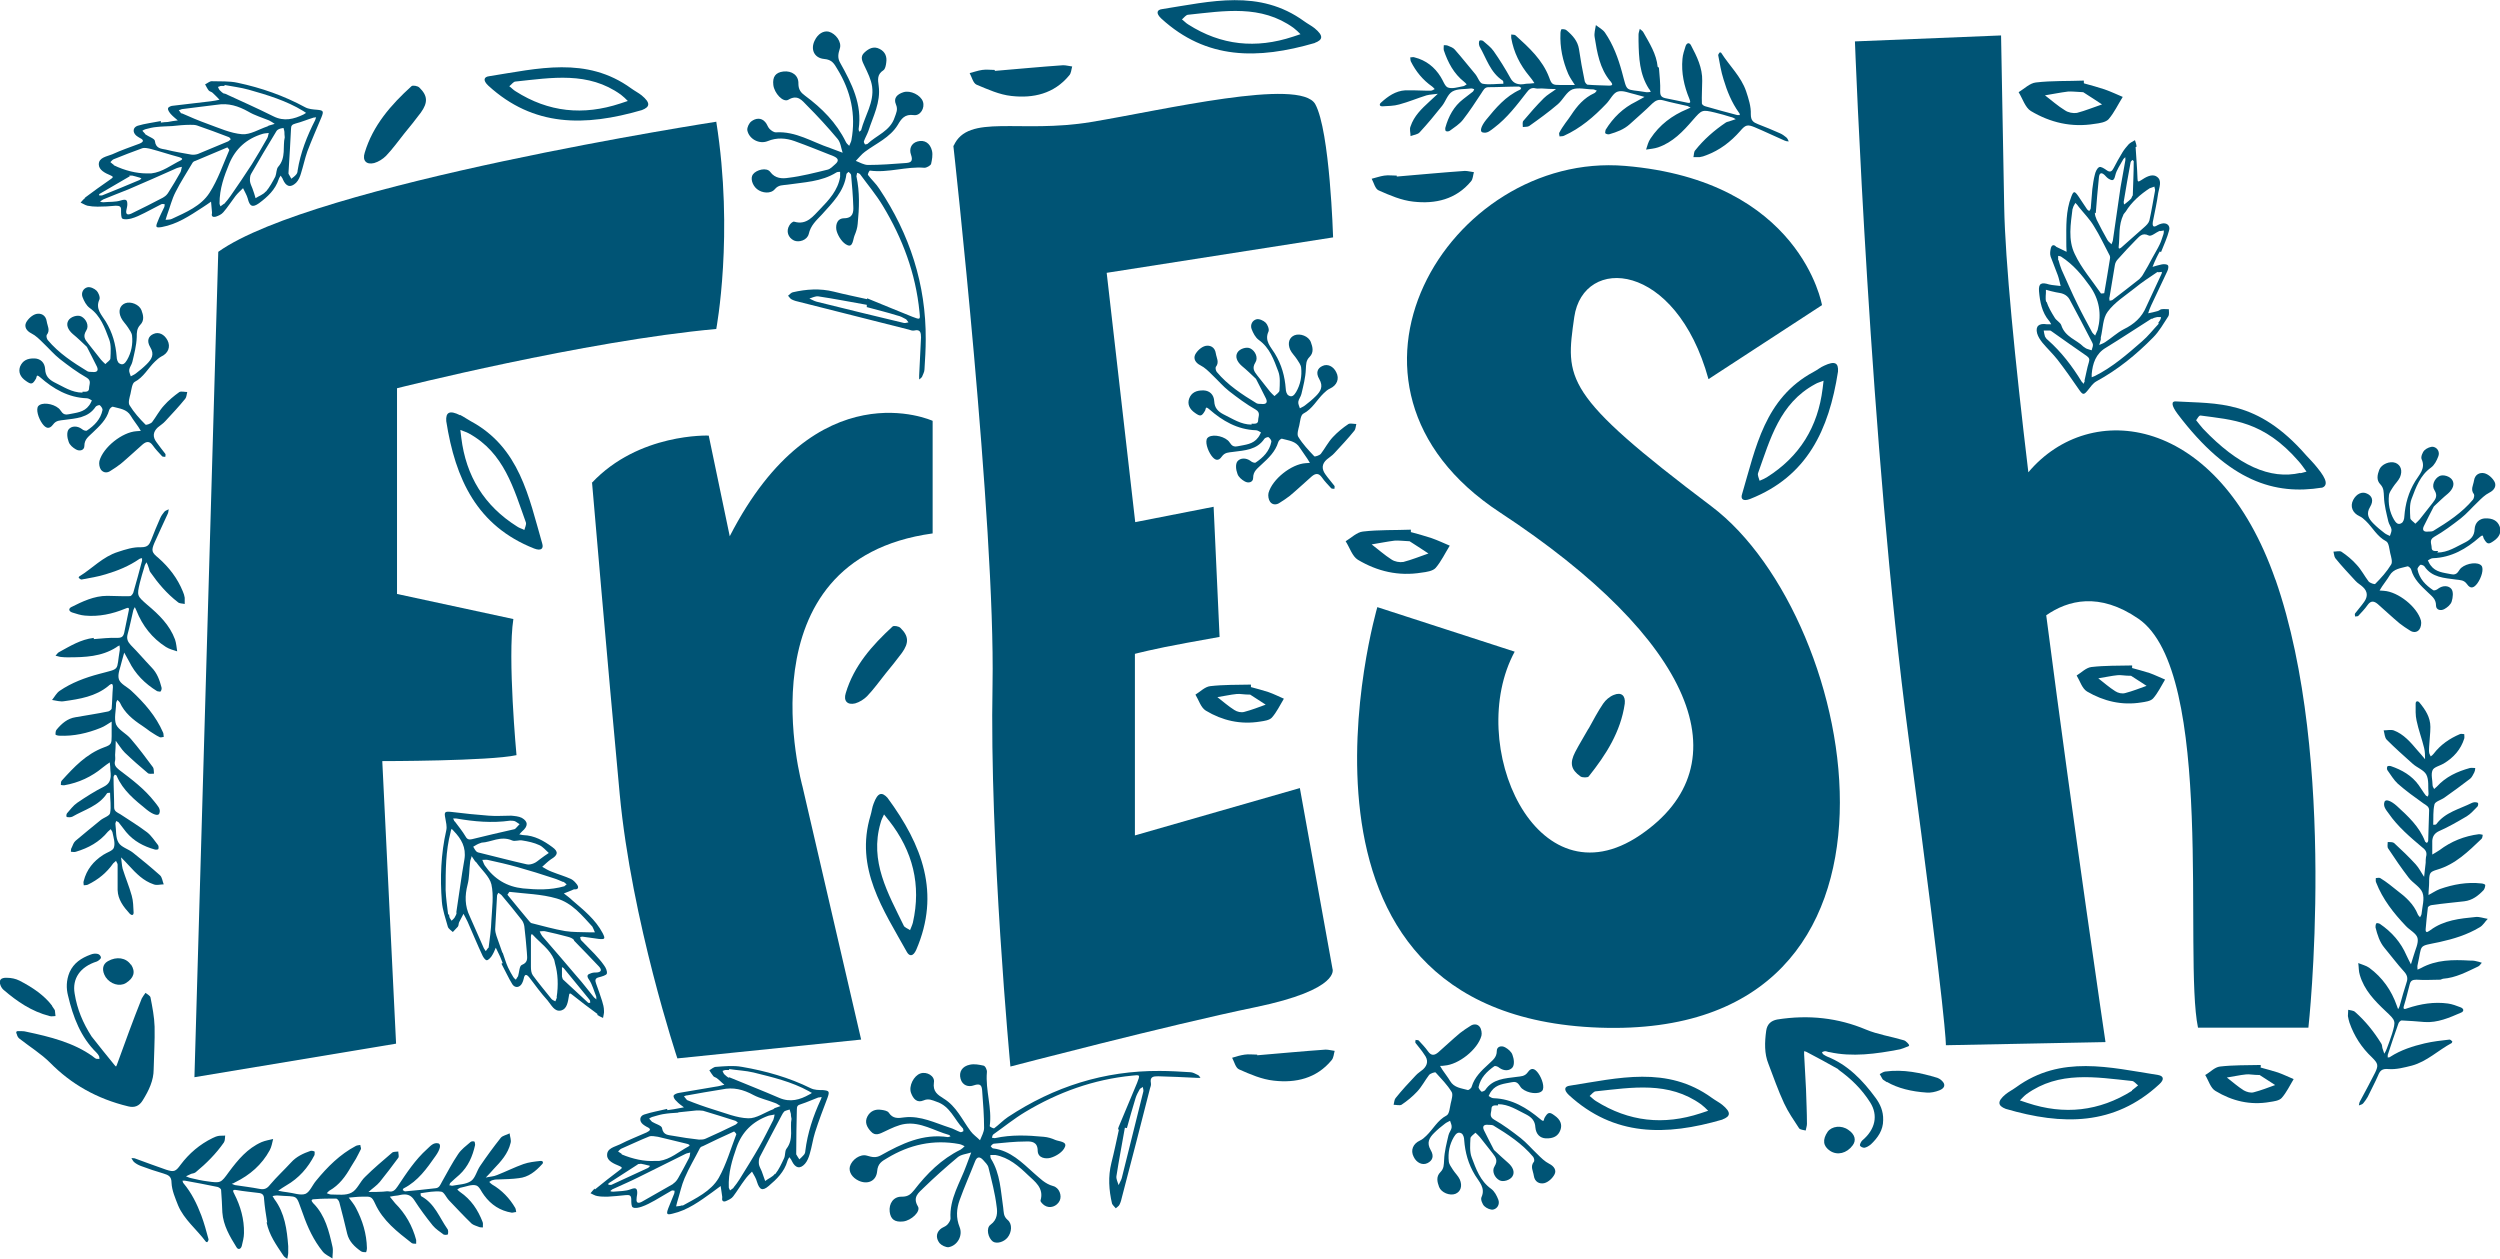
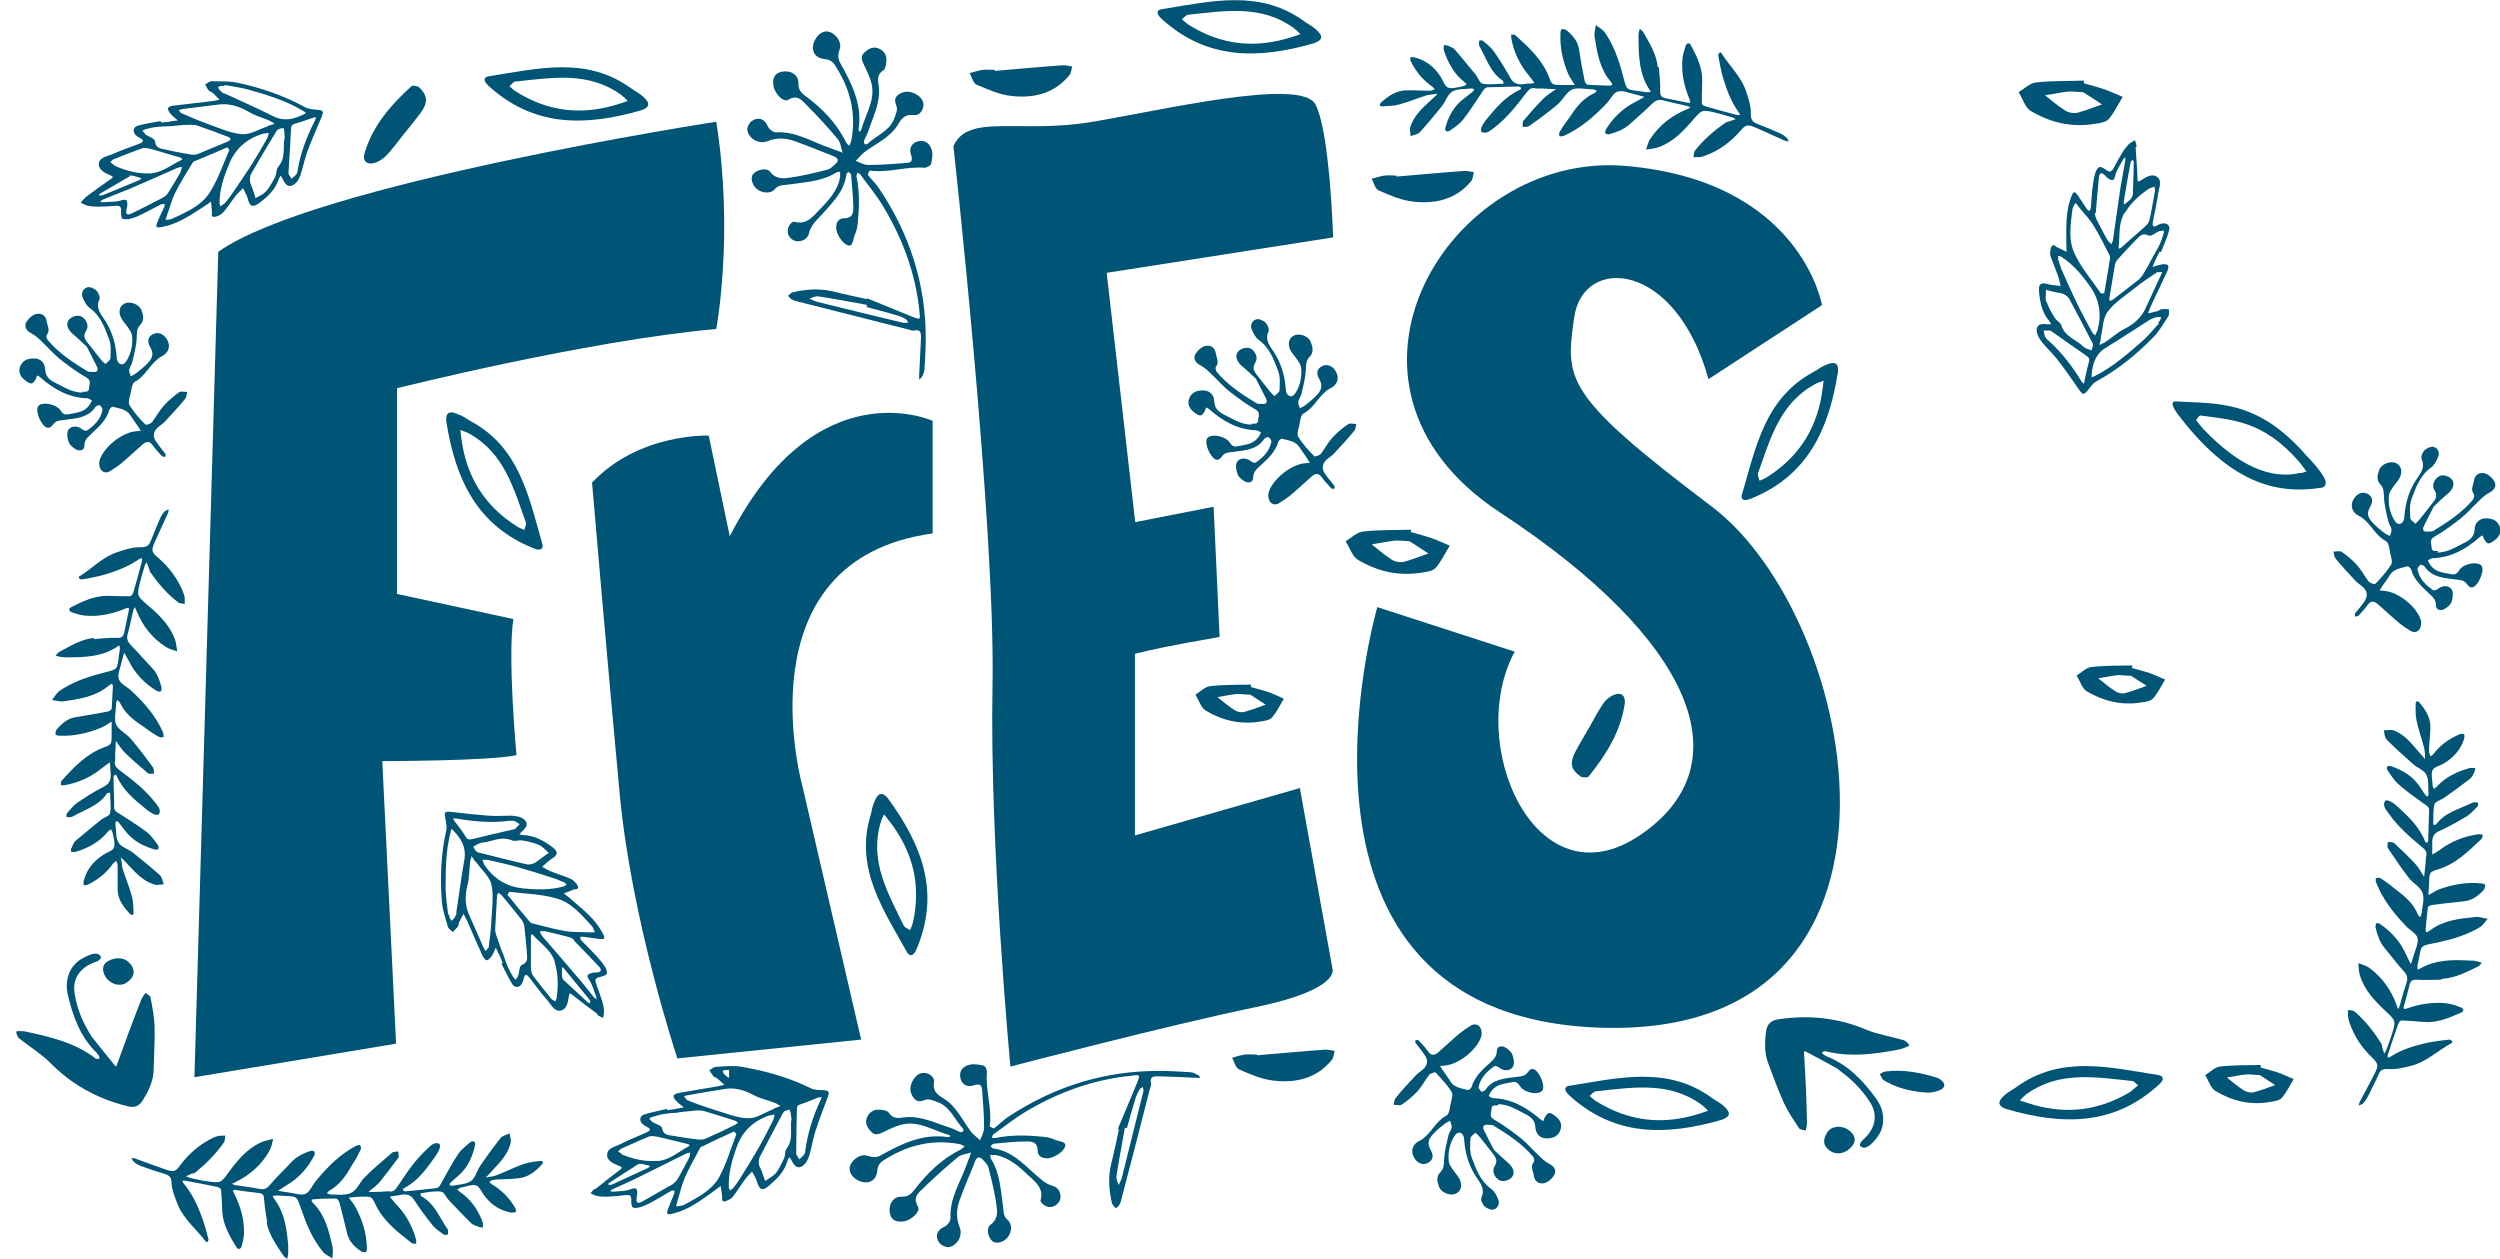
<svg xmlns="http://www.w3.org/2000/svg" version="1.1" viewBox="0 0 79.72 40.14">
  <defs>
    <style>
      .cls-1 {
        fill: #005475;
      }
    </style>
  </defs>
  <g>
    <g id="Layer_1">
      <g>
        <path class="cls-1" d="M22.85,3.88s-12.85,1.98-15.89,4.15l-.76,26.32,6.43-1.07-.44-9.01s3.42,0,4.28-.19c0,0-.29-3.11-.1-4.34l-3.71-.8v-6.56s5.99-1.51,10.18-1.89c0,0,.57-3.02,0-6.61" />
        <path class="cls-1" d="M18.88,15.4s.5,5.85.88,9.91c.38,4.06,1.84,8.44,1.84,8.44l5.86-.6-1.87-8.07s-2.03-7.22,4.15-8.07v-3.59s-3.71-1.7-6.47,3.68l-.67-3.21s-2.23-.09-3.73,1.51" />
        <path class="cls-1" d="M30.4,4.64s1.34,12.09,1.25,17.19c-.1,5.1.57,12.18.57,12.18,0,0,5.04-1.32,7.8-1.89,2.76-.57,2.47-1.23,2.47-1.23l-1.04-5.76-5.26,1.51v-5.79s.6-.16,1.65-.35l1.05-.19-.19-4.15-2.5.49-.91-7.95,7.22-1.13s-.1-3.4-.57-4.25c-.48-.85-4.85.19-7.14.57-2.28.38-3.93-.28-4.39.76" />
        <path class="cls-1" d="M54.48,12.09l3.62-2.36s-.67-3.97-6.28-4.44c-5.61-.47-10.18,6.99-3.99,11.05,6.18,4.06,7.8,8.03,4.47,10.29-3.33,2.26-5.59-2.91-4-5.85l-4.38-1.42s-3.81,13.03,7.09,13.41c10.89.38,8.33-13.03,3.57-16.62-4.76-3.59-4.66-4.06-4.38-6.04.29-1.98,3.24-1.79,4.28,1.98" />
-         <path class="cls-1" d="M72.56,18.49c-1.83-5.26-5.9-5.78-7.88-3.43-.43-3.59-.74-6.76-.77-8.45l-.1-5.48-4.66.19s.48,12.93,1.71,22.19c1.24,9.25,1.19,9.82,1.19,9.82l5.09-.1s-1-6.75-1.89-13.61c.69-.48,1.69-.75,2.94.11,2.47,1.7,1.43,10.78,1.9,13.04h3.52s.95-8.55-1.05-14.29" />
        <path class="cls-1" d="M73.36,15.09c.06-.02.13-.03.19-.05-.08-.11-.16-.23-.25-.33-1.13-1.3-2.12-1.32-3.13-1.46-.06,0-.09.09-.14.15.07.09.15.19.22.27,1.12,1.18,2.15,1.63,3.1,1.41M74.04,15.55c-1.49.24-2.96-.18-4.6-2.35-.21-.28-.2-.41-.06-.4,1.32.08,2.6-.07,4.16,1.72.12.13.24.25.35.39.33.4.34.58.14.65" />
        <path class="cls-1" d="M41.23,1.17l.24-.08c-.07-.07-.14-.14-.22-.2-1.04-.75-2.21-.54-3.36-.42-.07,0-.13.09-.2.15.07.05.13.12.2.16,1.05.67,2.16.78,3.34.39M41.93,1.37c-1.82.53-3.46.54-4.9-.78-.18-.17-.14-.28.03-.3,1.54-.24,3.1-.65,4.53.39.11.08.23.14.33.22.29.24.27.37,0,.47" />
        <path class="cls-1" d="M19.78,3.3l.24-.08c-.07-.07-.14-.14-.22-.2-1.04-.75-2.21-.54-3.36-.42-.07,0-.13.1-.2.15.07.05.13.12.2.16,1.05.67,2.16.78,3.34.39M20.47,3.51c-1.82.53-3.46.54-4.9-.78-.18-.17-.14-.28.03-.3,1.54-.24,3.1-.65,4.53.39.11.08.23.14.33.22.29.24.27.37.01.47" />
        <path class="cls-1" d="M67.98,34.77c.07-.05.14-.11.2-.16-.07-.05-.13-.14-.2-.14-1.15-.12-2.32-.33-3.36.42-.08.06-.14.13-.21.2.08.03.16.05.24.08,1.17.39,2.29.27,3.34-.39M63.96,34.89c.1-.08.22-.14.33-.22,1.43-1.04,2.99-.63,4.53-.39.17.03.21.14.03.3-1.43,1.32-3.08,1.31-4.89.78-.26-.1-.28-.24,0-.47" />
        <path class="cls-1" d="M54.23,35.5c.08-.03.16-.05.24-.08-.07-.07-.14-.14-.22-.2-1.04-.75-2.21-.54-3.36-.42-.07,0-.13.09-.2.15.07.05.13.12.2.16,1.05.66,2.16.78,3.34.39M54.93,35.7c-1.82.53-3.46.54-4.9-.78-.18-.17-.14-.28.03-.3,1.54-.24,3.1-.65,4.53.39.11.08.23.14.33.22.29.24.27.37,0,.47" />
        <path class="cls-1" d="M50.66,23.23c.15-.27.29-.54.46-.79.08-.12.21-.23.34-.28.24-.1.38.02.35.28-.13.9-.6,1.63-1.15,2.32-.03.04-.2.04-.26,0-.31-.22-.35-.43-.17-.78.13-.25.28-.49.42-.74" />
-         <path class="cls-1" d="M28.23,21.49c-.19.24-.37.49-.58.71-.1.1-.24.19-.38.23-.25.06-.38-.08-.3-.33.26-.87.84-1.52,1.49-2.12.04-.04.2-.01.25.04.27.26.28.48.05.8-.17.23-.35.45-.53.67" />
        <path class="cls-1" d="M12.89,4.26c-.19.24-.37.49-.58.71-.1.1-.24.19-.38.23-.25.06-.38-.08-.3-.33.26-.87.84-1.53,1.49-2.12.04-.04.2-.01.25.04.27.26.28.48.05.8-.17.23-.35.45-.53.67" />
        <path class="cls-1" d="M58.12,12.39c.01-.08.02-.16.03-.25-.09.04-.19.06-.27.11-1.13.61-1.43,1.75-1.82,2.84-.02.07.03.16.05.24.08-.03.16-.07.23-.11,1.05-.66,1.63-1.61,1.78-2.83M58.61,11.85c-.29,1.86-.98,3.34-2.8,4.06-.23.09-.31,0-.26-.15.44-1.49.72-3.06,2.28-3.9.12-.06.22-.15.34-.2.34-.16.46-.09.44.19" />
        <path class="cls-1" d="M16.49,16.79c.07.05.16.07.23.11.02-.08.07-.17.05-.24-.39-1.08-.69-2.22-1.82-2.84-.09-.05-.18-.07-.27-.11.01.08.02.16.03.25.15,1.22.73,2.17,1.78,2.83M14.67,13.23c.12.06.23.14.34.2,1.56.84,1.85,2.41,2.28,3.9.05.16-.03.25-.26.16-1.82-.72-2.51-2.21-2.8-4.06-.02-.28.1-.36.44-.19" />
        <path class="cls-1" d="M28.34,26.16c-.05-.06-.1-.13-.15-.19-.04.09-.09.18-.11.27-.36,1.23.24,2.25.74,3.28.03.06.13.09.2.14.03-.08.07-.16.09-.24.27-1.2,0-2.28-.76-3.25M28.3,25.44c1.12,1.52,1.69,3.05.92,4.84-.1.23-.22.22-.3.08-.75-1.35-1.67-2.67-1.16-4.36.04-.13.05-.26.1-.38.13-.35.26-.38.45-.17" />
        <path class="cls-1" d="M39.86,22.15c-.2,0-.31-.03-.42-.02-.21.02-.41.07-.62.1.18.14.35.29.54.41.09.06.22.09.32.06.23-.06.46-.15.68-.23-.19-.12-.38-.25-.51-.33M39.89,21.91c.19.05.37.1.56.16.17.06.33.14.49.21-.12.2-.23.43-.38.6-.08.09-.25.11-.38.13-.62.1-1.2-.03-1.73-.35-.16-.1-.22-.33-.33-.51.15-.09.3-.25.47-.27.43-.05.86-.04,1.3-.05,0,.02,0,.05,0,.07" />
        <path class="cls-1" d="M72.05,34.28c-.2,0-.31-.03-.42-.02-.21.02-.41.07-.62.1.18.14.35.29.54.41.09.05.22.09.32.06.23-.06.46-.15.68-.23-.19-.12-.38-.25-.51-.33M72.08,34.04c.18.05.37.1.56.16.17.06.33.14.5.21-.12.2-.23.43-.38.6-.08.09-.25.11-.38.13-.62.11-1.2-.03-1.73-.35-.16-.09-.22-.33-.33-.51.16-.09.3-.25.47-.27.43-.05.86-.04,1.3-.05,0,.02,0,.05,0,.07" />
        <path class="cls-1" d="M67.95,21.55c-.2,0-.31-.03-.42-.02-.21.02-.41.07-.62.1.18.14.35.29.54.41.09.06.22.09.32.06.23-.06.46-.15.68-.23-.19-.12-.38-.25-.51-.33M67.98,21.3c.18.05.37.1.56.16.17.06.33.14.5.21-.12.2-.23.43-.38.6-.08.09-.25.11-.38.13-.62.1-1.2-.04-1.73-.35-.16-.1-.22-.33-.33-.51.15-.09.3-.25.47-.27.43-.05.86-.04,1.3-.05,0,.02,0,.04,0,.07" />
        <path class="cls-1" d="M39.91,13.54c-.34,0-.61-.19-.9-.33-.17-.09-.28-.2-.29-.41-.01-.22-.15-.34-.33-.35-.24-.01-.4.07-.47.26-.06.17,0,.33.19.46.17.12.21.11.32-.08.03-.06,0-.15.13-.04.42.37.9.65,1.49.67.05,0,.11.04.16.07-.03.06-.05.11-.09.16-.16.22-.41.23-.65.28-.21.05-.23-.12-.32-.19-.19-.16-.54-.2-.65-.07-.08.1,0,.38.13.56.11.15.22.19.33.03.1-.14.22-.13.36-.15.37-.05.76-.06,1-.42.02-.03.11-.06.13-.05.04.03.1.1.09.15-.06.3-.26.5-.5.66-.03.02-.12-.01-.16-.05-.15-.11-.33-.1-.42.01-.07.09-.05.27,0,.4.03.1.14.19.23.24.12.07.27.03.27-.11,0-.22.14-.3.27-.43.22-.2.44-.41.53-.71.01-.05.09-.12.12-.11.21.06.44.07.57.29.08.12.16.23.24.35.03.04.05.09.08.13-.05,0-.09.01-.14.01-.45.03-1.06.51-1.18.95-.02.09,0,.21.05.28.07.1.2.11.31.03.11-.07.22-.14.32-.22.24-.2.46-.41.7-.62.12-.1.22-.11.32.03.09.13.2.24.3.35.02.02.07.01.1.02,0-.03.02-.08,0-.1-.09-.12-.2-.24-.29-.37-.12-.17-.11-.33.05-.47.08-.07.17-.12.24-.2.22-.24.44-.47.64-.72.04-.05.04-.14.06-.21-.08,0-.19-.03-.25,0-.18.12-.35.26-.5.42-.15.16-.25.36-.38.53-.04.05-.19.1-.21.08-.18-.19-.37-.39-.51-.62-.05-.08,0-.24.03-.36.03-.13.04-.33.13-.38.29-.15.43-.44.65-.65.06-.06.13-.12.2-.15.22-.1.31-.31.2-.52-.09-.19-.28-.28-.44-.2-.16.07-.22.22-.1.42.13.23.05.38-.11.54-.11.11-.23.21-.35.3-.05.04-.11.06-.16.09-.02-.07-.06-.14-.05-.21.01-.08.08-.16.1-.25.06-.26.13-.52.14-.79.01-.15,0-.27.12-.39.14-.14.1-.31.04-.47-.07-.19-.34-.29-.52-.22-.17.07-.23.25-.14.46.05.11.15.2.22.31.05.08.12.17.13.26.03.27-.02.54-.16.78-.06.1-.13.18-.24.11-.06-.03-.09-.14-.09-.21-.03-.4-.13-.77-.35-1.13-.12-.2-.34-.4-.2-.7.03-.07-.03-.22-.09-.28-.07-.07-.21-.13-.29-.11-.13.03-.21.17-.16.31.05.13.12.27.23.35.35.25.48.63.62,1,.07.18.05.41.04.61,0,.06-.1.12-.16.18-.05-.05-.1-.09-.14-.14-.14-.17-.27-.35-.41-.52-.1-.13-.17-.23-.06-.41.1-.15,0-.37-.16-.45-.12-.06-.34.01-.41.13-.08.13-.02.29.14.43.16.13.3.27.45.41.11.22.22.42.32.63.06.13,0,.19-.15.17-.05,0-.11,0-.15-.02-.46-.28-.92-.58-1.27-1-.03-.04-.05-.13-.03-.16.12-.15.02-.29,0-.43-.03-.21-.19-.27-.33-.24-.13.03-.27.16-.33.28-.06.13.01.26.17.34.14.07.26.19.38.31.18.17.34.36.53.51.27.21.55.42.85.59.17.1.08.22.08.34,0,.13-.12.11-.21.11" />
        <path class="cls-1" d="M2.63,12.52c-.34,0-.61-.19-.9-.33-.17-.09-.28-.2-.29-.41-.01-.22-.15-.34-.33-.35-.24-.01-.39.07-.47.26-.06.17,0,.33.19.46.17.12.21.11.32-.08.03-.06,0-.15.13-.04.42.37.9.65,1.49.67.05,0,.11.04.16.07-.03.06-.05.11-.09.16-.16.22-.41.23-.65.28-.21.05-.23-.12-.32-.19-.19-.16-.54-.2-.65-.07-.08.1,0,.38.13.56.11.15.22.19.34.03.1-.14.22-.13.36-.15.37-.05.76-.06,1-.42.02-.03.11-.06.13-.05.04.03.09.1.09.15-.06.3-.26.5-.5.66-.03.02-.12-.01-.16-.05-.15-.11-.33-.1-.42.01-.07.09-.05.27,0,.4.03.1.14.19.23.24.12.07.27.03.27-.11,0-.22.14-.3.27-.43.21-.2.44-.41.52-.71.01-.05.09-.12.12-.11.21.06.44.07.57.29.07.12.16.23.24.35.03.04.05.09.08.13-.05,0-.09.01-.14.01-.45.03-1.06.51-1.18.95-.02.09,0,.21.05.28.08.1.2.11.31.03.11-.07.22-.14.32-.22.24-.2.46-.41.7-.62.12-.1.22-.11.32.03.09.13.2.24.3.35.02.02.07.01.1.02,0-.03.02-.08,0-.1-.09-.12-.19-.24-.28-.37-.13-.17-.11-.33.04-.47.08-.07.17-.12.24-.2.22-.24.44-.47.64-.72.04-.05.04-.14.06-.21-.08,0-.19-.03-.25,0-.18.13-.35.27-.49.43-.15.16-.25.36-.38.53-.04.05-.19.1-.21.08-.19-.19-.37-.39-.51-.62-.05-.08,0-.24.03-.36.03-.13.05-.33.13-.38.29-.15.43-.44.65-.65.06-.06.13-.12.2-.16.22-.1.31-.31.2-.52-.1-.19-.28-.28-.45-.2-.16.07-.22.22-.1.42.14.23.05.38-.11.54-.11.11-.23.21-.35.3-.05.04-.11.06-.16.09-.02-.07-.06-.14-.05-.21.01-.08.08-.16.1-.25.06-.26.13-.52.14-.79,0-.15,0-.27.11-.39.14-.14.1-.31.04-.47-.07-.18-.34-.29-.52-.22-.17.07-.23.25-.13.46.05.11.15.2.22.31.05.08.12.17.13.26.03.27-.02.54-.16.78-.06.1-.13.18-.24.11-.06-.03-.09-.14-.09-.21-.03-.4-.13-.77-.35-1.13-.12-.2-.34-.4-.2-.7.03-.07-.03-.22-.09-.28-.07-.07-.2-.13-.29-.11-.13.03-.21.17-.16.31.05.13.12.27.23.35.35.25.48.63.62,1,.07.18.05.41.04.61,0,.06-.11.12-.16.18-.05-.05-.1-.09-.14-.14-.14-.17-.27-.35-.41-.52-.11-.13-.17-.23-.06-.41.1-.15,0-.37-.16-.45-.12-.06-.34.01-.41.13-.08.13-.02.29.14.43.16.13.3.27.45.41.11.22.22.42.32.63.06.13,0,.19-.15.17-.05,0-.11,0-.15-.02-.46-.28-.92-.58-1.27-1-.03-.04-.05-.13-.03-.16.12-.15.02-.29,0-.43-.03-.21-.19-.27-.33-.24-.13.03-.27.16-.33.28-.06.13.01.26.17.34.14.07.26.19.38.31.18.17.34.36.53.51.27.21.55.42.85.59.17.1.08.22.08.34,0,.13-.12.11-.21.11" />
        <path class="cls-1" d="M47.77,35.21c.34,0,.61.19.9.33.17.09.28.2.29.41.02.22.15.34.33.35.24.01.4-.07.47-.27.06-.17,0-.33-.19-.46-.16-.12-.21-.11-.32.08-.03.06,0,.15-.13.04-.43-.36-.9-.65-1.49-.67-.06,0-.11-.04-.16-.07.03-.06.05-.11.09-.16.16-.22.41-.23.65-.28.21-.05.23.12.32.2.19.16.54.2.65.07.08-.1,0-.38-.13-.56-.11-.15-.22-.19-.33-.03-.1.14-.22.13-.36.15-.37.05-.76.06-1,.42-.02.03-.11.06-.12.05-.04-.04-.1-.11-.09-.15.06-.29.26-.49.5-.66.03-.02.12.01.16.05.15.11.33.1.42-.01.07-.09.05-.27,0-.4-.03-.1-.14-.19-.23-.24-.12-.07-.27-.03-.27.11,0,.22-.14.3-.27.43-.22.2-.44.41-.53.71-.01.05-.09.11-.12.11-.21-.06-.44-.07-.57-.29-.07-.12-.16-.23-.24-.35-.03-.04-.05-.09-.08-.13.05,0,.09,0,.14-.01.45-.03,1.06-.51,1.18-.95.02-.08,0-.21-.05-.28-.07-.1-.2-.11-.31-.03-.11.07-.22.14-.32.22-.24.2-.46.41-.7.62-.12.1-.22.11-.32-.03-.09-.13-.2-.24-.3-.35-.02-.02-.07-.01-.1-.02,0,.03-.02.08,0,.1.09.12.2.24.28.37.13.17.11.33-.04.47-.08.07-.17.12-.24.2-.22.23-.44.47-.64.72-.04.05-.04.14-.06.21.08,0,.19.03.25,0,.18-.12.35-.26.5-.42.15-.16.25-.36.38-.53.04-.05.19-.1.21-.08.18.2.37.39.51.62.05.08,0,.24-.03.37-.03.13-.04.33-.13.38-.29.15-.43.44-.65.65-.06.06-.13.12-.2.15-.22.1-.31.31-.2.52.09.19.28.28.44.2.16-.08.22-.22.1-.42-.13-.23-.05-.38.11-.54.11-.11.23-.21.35-.3.05-.04.11-.06.16-.09.02.07.06.14.05.21-.01.09-.08.16-.1.25-.06.26-.13.52-.14.79-.01.15,0,.27-.12.39-.14.14-.1.31-.04.47.07.18.34.29.52.22.17-.07.23-.25.14-.46-.05-.11-.15-.2-.22-.31-.05-.08-.12-.17-.13-.26-.03-.28.02-.54.16-.78.06-.1.13-.18.24-.12.06.03.09.14.09.21.03.4.13.77.35,1.13.12.2.34.4.2.7-.03.07.03.22.09.28.07.07.21.13.29.11.13-.03.21-.17.16-.31-.05-.13-.12-.27-.23-.35-.35-.25-.48-.63-.62-1-.07-.18-.05-.41-.04-.61,0-.06.1-.12.16-.18.05.05.1.09.14.14.14.17.27.35.41.52.1.13.17.23.06.41-.1.15,0,.37.16.45.12.06.34-.01.41-.13.08-.13.02-.29-.14-.43-.15-.13-.3-.27-.45-.41-.11-.22-.22-.42-.32-.63-.06-.13,0-.19.15-.17.05,0,.11,0,.15.02.46.28.92.58,1.27,1,.03.04.05.13.02.16-.12.15-.02.29,0,.44.03.21.19.27.33.24.13-.03.27-.16.33-.28.07-.13-.01-.26-.17-.34-.14-.07-.26-.19-.38-.31-.18-.17-.34-.36-.53-.51-.27-.21-.55-.42-.85-.59-.17-.1-.08-.22-.08-.34,0-.13.12-.11.21-.11" />
        <path class="cls-1" d="M52.9,2.16c.02.25.05.51.04.76,0,.13.04.18.16.21.23.05.46.09.68.14.16.04.12-.03.09-.12-.17-.41-.26-.83-.22-1.27.01-.14.06-.28.1-.41.04-.11.12-.12.17-.03.19.36.37.72.36,1.14,0,.24-.02.48-.01.72,0,.03.06.08.11.09.34.1.68.19,1.02.28.03,0,.05,0,.08,0,0-.03-.01-.06-.03-.08-.23-.32-.38-.69-.49-1.06-.08-.25-.12-.51-.17-.77,0-.03.03-.06.05-.09,0,0,.04,0,.05.02.26.41.63.75.79,1.22.08.24.16.49.15.73,0,.21.08.26.23.32.24.09.47.19.7.29.07.03.14.08.2.13.04.03.06.09.08.13-.05,0-.1-.01-.14-.03-.32-.14-.63-.29-.94-.42-.24-.1-.3-.08-.47.12-.3.34-.65.61-1.08.77-.07.03-.14.05-.21.06-.07,0-.14,0-.2,0,.02-.08.01-.17.06-.22.27-.34.6-.63.97-.88.04-.03.1-.03.14-.05.06-.02.12-.04.18-.06-.05-.03-.1-.06-.16-.07-.16-.05-.33-.1-.5-.14-.42-.1-.42-.09-.71.24-.31.36-.64.71-1.11.87-.12.04-.25.05-.38.07.04-.12.07-.25.14-.35.29-.44.69-.74,1.17-.94.04-.02.07-.03.11-.05-.03-.01-.07-.04-.1-.05-.26-.06-.52-.11-.77-.18-.15-.04-.24,0-.35.1-.23.23-.48.44-.72.66-.19.17-.41.25-.65.32-.04.01-.09,0-.13-.03-.01,0,0-.08.01-.11.24-.39.56-.7.97-.9.09-.05.18-.1.27-.15-.1-.03-.19-.05-.29-.08-.19-.04-.4-.14-.56-.09-.15.04-.24.26-.37.39-.39.41-.82.78-1.35,1.02-.04.02-.09.01-.14.02,0-.04-.03-.1,0-.13.05-.1.12-.2.19-.3.06-.08.12-.16.18-.25.19-.29.41-.55.74-.7.03-.01.05-.05.08-.08-.04-.01-.08-.04-.12-.04-.22,0-.47-.07-.66,0-.19.08-.29.32-.46.47-.29.25-.61.48-.92.7-.05.03-.13.02-.2.03,0-.07-.02-.16.02-.2.21-.25.42-.49.65-.72.11-.11.26-.19.39-.29-.15,0-.31-.01-.46-.02-.06,0-.12.01-.18,0-.14-.04-.22.02-.3.13-.31.4-.62.81-1.03,1.12-.11.08-.22.2-.38.15-.09-.03-.04-.2.12-.4.31-.38.62-.75,1.08-.96.02,0,.03-.04.04-.06-.03-.01-.05-.04-.08-.04-.32,0-.65.02-.97.02-.12,0-.16.1-.22.19-.19.29-.38.58-.59.85-.11.14-.27.24-.42.35-.03.02-.09.03-.12.01-.02,0-.03-.07-.02-.11.1-.36.27-.68.57-.91.1-.08.21-.16.31-.24.02-.02.03-.05.04-.08-.02,0-.05-.01-.07-.02,0,0-.02,0-.03,0-.2.03-.43,0-.6.1-.15.09-.21.31-.32.45-.23.29-.47.58-.72.85-.06.07-.19.08-.29.12,0-.11-.04-.22,0-.31.11-.33.35-.56.6-.79.09-.08.18-.17.27-.25-.12.02-.25.02-.36.05-.29.09-.57.21-.87.29-.17.05-.36.05-.54.06-.1,0-.1-.07-.04-.12.22-.2.46-.37.77-.39.21,0,.42,0,.64.01.06,0,.12,0,.18,0,.04,0,.08-.03.12-.05-.03-.03-.05-.06-.08-.08-.3-.21-.52-.48-.68-.8-.02-.04-.01-.09-.02-.13.05,0,.1-.02.14,0,.36.09.64.31.83.62.08.12.13.3.23.34.14.05.32-.01.48-.04.04,0,.08-.04.12-.06-.03-.03-.05-.06-.08-.08-.33-.26-.52-.62-.65-1.01-.01-.05,0-.11,0-.16.05,0,.1,0,.14.02.07.03.16.06.21.12.23.26.44.53.66.79.08.1.13.28.23.3.21.04.44,0,.66,0,0-.03,0-.09-.02-.1-.4-.26-.52-.71-.74-1.09-.01-.03-.02-.06-.02-.09,0-.03,0-.09.03-.1.03-.01.09,0,.11.02.11.1.24.19.33.32.19.27.37.56.53.85.08.15.18.2.33.21.06,0,.12-.01.18-.02.09,0,.17-.01.26-.02-.05-.08-.1-.15-.16-.22-.3-.36-.5-.76-.58-1.22,0-.04,0-.08,0-.11.05.01.11,0,.14.03.43.39.86.78,1.07,1.34.08.23.12.24.35.24.02,0,.04,0,.06,0,.14,0,.27,0,.41,0-.07-.11-.15-.22-.21-.35-.18-.42-.27-.85-.25-1.3,0-.05.02-.13.04-.13.05,0,.12,0,.16.04.19.16.35.34.39.59.05.34.11.68.18,1.01,0,.05.06.12.09.13.23.02.46.02.69.03.12,0,.12-.04.06-.12,0,0-.01-.02-.02-.02-.34-.41-.42-.91-.5-1.41-.02-.12.02-.25.04-.38.1.08.22.14.29.24.26.38.42.81.54,1.25.19.69.07.53.78.65.04,0,.09,0,.14-.01-.02-.04-.03-.07-.06-.1-.3-.47-.32-.99-.33-1.52,0-.07,0-.14,0-.21,0-.06.03-.12.04-.18.04.04.1.07.12.12.19.34.41.68.45,1.09" />
        <path class="cls-1" d="M77.82,31.24c-.25,0-.51.02-.76,0-.13,0-.19.03-.22.15-.06.22-.11.45-.18.67-.05.15.03.12.11.09.42-.14.85-.21,1.29-.15.14.02.27.07.4.12.11.04.12.13.02.17-.37.16-.75.33-1.17.3-.24-.02-.48-.04-.73-.05-.03,0-.09.06-.1.1-.12.33-.23.67-.34,1,0,.02,0,.05,0,.08.03,0,.06,0,.08-.02.34-.22.72-.34,1.1-.43.26-.06.52-.09.79-.12.03,0,.06.03.09.06,0,0-.01.04-.02.05-.43.23-.79.59-1.27.72-.24.06-.5.13-.75.11-.21-.02-.27.06-.33.21-.1.23-.22.45-.33.68-.04.07-.09.14-.14.2-.03.04-.09.05-.14.07.01-.05.01-.09.04-.14.16-.3.33-.61.48-.91.11-.23.09-.29-.1-.48-.33-.31-.57-.68-.72-1.11-.02-.07-.04-.14-.05-.21,0-.07.01-.14.01-.2.07.02.17.02.22.07.33.29.6.63.83,1,.03.04.03.1.04.15.02.06.04.12.06.18.03-.05.06-.1.08-.16.06-.16.12-.32.17-.48.12-.41.12-.41-.21-.72-.35-.33-.68-.67-.82-1.15-.04-.12-.03-.25-.05-.38.12.05.25.08.35.15.42.31.71.72.88,1.21.01.04.03.07.04.11.02-.03.04-.06.05-.1.07-.25.14-.51.22-.75.05-.14.02-.24-.08-.35-.22-.24-.41-.5-.62-.75-.16-.19-.23-.42-.29-.66,0-.04,0-.09.03-.13,0-.01.08,0,.11.02.38.26.67.59.85,1.01.04.09.09.18.14.28.03-.1.06-.19.09-.29.05-.18.16-.39.12-.55-.04-.15-.25-.25-.37-.38-.39-.41-.74-.85-.95-1.39-.02-.04-.01-.09-.01-.14.05,0,.1-.02.14,0,.1.06.2.13.29.2.08.06.16.13.24.19.28.21.54.44.67.77.01.03.05.06.07.09.02-.04.05-.08.05-.12.02-.22.1-.47.03-.66-.07-.19-.31-.31-.44-.48-.23-.3-.45-.62-.66-.94-.03-.05-.01-.13-.01-.2.07,0,.16,0,.2.03.24.22.47.44.69.68.11.12.18.27.27.4.02-.15.03-.3.05-.45,0-.06,0-.12.01-.18.04-.14,0-.22-.12-.31-.39-.33-.78-.66-1.07-1.08-.08-.11-.19-.23-.13-.38.04-.08.2-.03.39.14.36.33.72.66.9,1.13,0,.02.04.03.06.05.02-.02.04-.05.04-.07.01-.32.02-.64.03-.97,0-.12-.09-.16-.18-.22-.28-.2-.56-.4-.82-.63-.13-.12-.22-.28-.33-.43-.02-.03-.02-.09,0-.12,0-.02.08-.02.11-.01.35.12.67.3.89.61.08.11.14.22.22.32.01.02.05.03.07.04,0-.02.02-.05.02-.07,0,0,0-.02,0-.03-.02-.2.02-.43-.07-.6-.08-.15-.3-.22-.44-.35-.28-.25-.56-.5-.82-.76-.07-.07-.07-.2-.1-.3.11,0,.22-.03.32,0,.32.12.54.38.76.64.08.09.16.18.24.28,0-.12,0-.24-.03-.36-.07-.29-.18-.58-.24-.87-.04-.17-.03-.36-.03-.54,0-.1.08-.09.12-.04.19.23.35.47.35.78,0,.21-.03.42-.04.63,0,.06-.01.12,0,.18,0,.04.03.08.05.13.03-.02.07-.05.09-.08.22-.29.51-.49.84-.63.04-.02.09,0,.14,0,0,.05.01.1,0,.14-.11.35-.34.61-.66.8-.12.07-.31.11-.35.21-.06.13,0,.32,0,.48,0,.04.03.08.05.12.03-.03.06-.05.09-.08.28-.31.65-.48,1.05-.59.05-.01.11,0,.17,0,0,.05-.01.1-.03.14-.04.07-.07.15-.13.2-.27.21-.55.41-.83.61-.1.07-.29.12-.31.21-.05.21-.03.43-.04.65.04,0,.09,0,.1-.02.28-.38.74-.48,1.14-.68.03-.01.06-.02.09-.02.04,0,.09.01.1.03.01.03,0,.09-.02.11-.11.11-.21.23-.34.31-.29.17-.58.34-.88.47-.15.07-.21.17-.22.31,0,.06,0,.12,0,.18,0,.09,0,.17,0,.26.08-.05.16-.09.23-.14.37-.28.79-.45,1.26-.51.04,0,.08.01.12.02-.01.05-.01.1-.04.13-.42.4-.83.81-1.41.98-.23.07-.25.1-.26.34,0,.02,0,.04,0,.06,0,.14-.02.27-.02.41.12-.06.23-.14.36-.19.43-.15.87-.23,1.32-.18.05,0,.13.03.13.05,0,.05-.02.12-.05.16-.17.18-.36.33-.62.36-.34.04-.69.07-1.03.12-.05,0-.13.05-.13.08-.03.23-.05.46-.07.68-.01.12.04.12.12.06,0,0,.02-.01.03-.02.43-.32.94-.37,1.45-.42.12-.01.25.04.38.06-.09.09-.15.21-.26.27-.4.24-.83.37-1.28.47-.71.15-.54.04-.7.74-.01.04,0,.09,0,.14.04-.02.07-.03.11-.05.49-.27,1.02-.27,1.55-.24.07,0,.14,0,.21.02.06.01.12.03.18.05-.04.04-.07.1-.12.12-.36.17-.71.36-1.12.39" />
        <path class="cls-1" d="M8.52,38.98c-.04-.25-.08-.5-.1-.75,0-.13-.06-.18-.18-.19-.23-.03-.46-.05-.69-.09-.16-.03-.12.04-.08.12.2.39.32.81.31,1.25,0,.14-.04.28-.07.41-.03.11-.12.13-.17.04-.21-.34-.42-.69-.45-1.11-.01-.24-.02-.48-.04-.72,0-.03-.07-.08-.11-.09-.35-.07-.69-.14-1.04-.2-.02,0-.05,0-.08,0,.01.03.01.06.03.08.26.31.43.66.57,1.03.09.24.16.5.23.76,0,.03-.02.07-.04.09,0,0-.04,0-.05-.02-.29-.39-.69-.7-.88-1.15-.09-.23-.2-.48-.21-.72,0-.21-.1-.25-.26-.3-.24-.07-.48-.15-.72-.24-.08-.03-.15-.07-.21-.12-.04-.03-.06-.09-.09-.13.05,0,.1,0,.14.02.33.12.65.24.97.35.25.08.3.06.46-.16.27-.36.61-.65,1.02-.85.06-.03.13-.06.2-.07.06-.01.13,0,.2-.01-.01.07,0,.16-.04.22-.25.36-.56.67-.9.95-.04.03-.09.04-.14.05-.06.03-.11.05-.17.08.05.02.11.05.17.06.17.04.34.08.51.1.43.06.43.06.69-.3.29-.39.59-.75,1.04-.95.12-.05.25-.07.37-.1-.03.12-.05.25-.11.36-.25.46-.63.79-1.1,1.02-.03.02-.07.04-.11.05.03.01.07.03.1.04.26.04.52.07.78.12.15.03.24,0,.34-.13.21-.25.45-.47.67-.71.17-.19.39-.29.62-.37.04-.01.09,0,.13.02.01,0,0,.08,0,.11-.21.41-.5.74-.9.97-.09.05-.17.11-.26.17.1.02.2.04.3.05.19.02.41.11.57.05.14-.06.22-.28.34-.42.36-.44.76-.84,1.27-1.11.04-.02.09-.02.14-.03,0,.05.03.1.02.13-.05.11-.11.21-.16.31-.05.09-.11.17-.16.26-.17.3-.37.58-.69.76-.03.02-.05.05-.08.08.04.01.09.04.13.04.22,0,.48.04.66-.06.18-.09.27-.35.43-.5.27-.27.57-.52.86-.77.04-.04.13-.03.2-.04,0,.07.03.16,0,.2-.19.26-.39.52-.59.77-.1.12-.24.21-.36.32.15,0,.31,0,.46-.01.06,0,.12-.02.18-.01.14.03.21-.04.29-.16.28-.42.56-.85.94-1.19.1-.09.2-.22.36-.18.09.03.06.19-.09.4-.28.4-.56.8-1.01,1.03-.02,0-.03.04-.04.06.03.01.05.04.08.04.32-.03.65-.06.97-.1.12-.01.15-.11.2-.2.17-.3.33-.61.52-.89.1-.15.25-.26.39-.38.03-.03.09-.03.12-.02.02,0,.03.07.03.11-.08.36-.22.69-.5.95-.1.09-.2.17-.29.26-.02.02-.02.05-.03.08.03,0,.05,0,.07.01,0,0,.02,0,.03,0,.2-.04.43-.04.59-.15.14-.1.18-.32.29-.48.21-.31.43-.61.66-.9.06-.07.19-.09.28-.14.01.11.06.22.03.31-.08.34-.31.59-.54.83-.08.09-.16.18-.25.27.12-.03.25-.03.36-.08.28-.11.56-.25.84-.35.17-.06.36-.08.54-.1.1-.01.1.07.05.11-.2.22-.43.41-.74.44-.21.03-.42.03-.64.04-.06,0-.12,0-.18.02-.04,0-.08.04-.12.06.03.03.06.06.09.08.31.18.56.44.74.75.02.04.02.09.03.13-.05,0-.09.02-.14.02-.37-.06-.66-.25-.88-.55-.09-.11-.15-.29-.26-.32-.14-.04-.32.04-.48.07-.04,0-.08.04-.12.06.03.03.06.06.09.08.35.24.57.57.72.96.02.05,0,.11.01.17-.05,0-.1,0-.14-.02-.07-.03-.16-.05-.22-.1-.25-.24-.48-.49-.72-.74-.09-.09-.16-.27-.25-.28-.21-.03-.44.02-.66.05,0,.03,0,.09.03.1.42.23.57.67.82,1.03.02.02.03.06.03.09,0,.04,0,.09-.02.1-.03.01-.09.01-.12,0-.12-.09-.26-.18-.35-.29-.21-.26-.41-.53-.59-.81-.09-.14-.2-.19-.34-.18-.06,0-.12.02-.18.03-.09.01-.17.02-.26.04.06.07.11.14.17.21.33.33.55.72.67,1.17,0,.04,0,.08,0,.12-.05,0-.11,0-.14-.02-.46-.36-.92-.71-1.17-1.26-.1-.22-.14-.23-.37-.22-.02,0-.04,0-.06,0-.14,0-.27.02-.41.03.08.11.17.21.23.33.21.4.34.82.35,1.28,0,.05-.02.13-.03.13-.05,0-.12,0-.16-.03-.2-.14-.38-.31-.44-.56-.08-.33-.16-.67-.25-1-.01-.05-.07-.12-.1-.12-.23,0-.46,0-.69.02-.12,0-.11.05-.05.12,0,0,.01.02.02.02.37.38.49.88.6,1.37.03.12,0,.25,0,.38-.1-.07-.23-.12-.31-.22-.29-.36-.48-.77-.63-1.2-.25-.67-.11-.53-.83-.59-.04,0-.09.01-.14.02.02.03.04.07.06.1.33.44.4.97.44,1.5,0,.07,0,.14,0,.21,0,.06-.02.12-.03.19-.05-.03-.1-.06-.13-.11-.22-.33-.45-.65-.53-1.05" />
        <path class="cls-1" d="M2.99,20.38c.25-.02.51-.05.76-.04.13,0,.18-.04.21-.16.05-.23.09-.45.14-.68.04-.16-.03-.12-.11-.09-.41.17-.84.26-1.28.22-.14-.01-.28-.06-.41-.1-.11-.04-.12-.12-.03-.17.36-.18.73-.36,1.15-.36.24,0,.49.02.73.01.03,0,.08-.06.1-.11.1-.34.19-.68.28-1.02,0-.02,0-.05,0-.08-.03,0-.06.01-.08.02-.33.23-.7.38-1.07.49-.25.08-.52.12-.78.17-.03,0-.06-.03-.09-.05,0,0,0-.04.02-.05.41-.25.75-.63,1.23-.78.24-.08.49-.16.74-.15.21,0,.26-.08.32-.23.09-.24.19-.47.29-.7.03-.07.08-.14.13-.2.03-.04.09-.05.14-.08-.01.05-.01.1-.03.14-.14.31-.29.62-.43.94-.1.24-.08.3.13.47.34.3.61.65.78,1.07.03.07.05.13.06.2,0,.07,0,.14,0,.2-.08-.02-.17-.01-.22-.06-.35-.27-.63-.6-.88-.96-.03-.04-.03-.1-.05-.14-.02-.06-.04-.12-.07-.17-.03.05-.06.1-.07.16-.05.16-.1.33-.14.49-.1.42-.09.42.24.71.37.31.71.64.88,1.1.04.12.05.25.07.38-.12-.04-.25-.07-.36-.14-.44-.28-.75-.68-.94-1.16-.02-.04-.03-.07-.05-.11-.02.03-.04.07-.05.1-.06.25-.11.51-.18.76-.04.15,0,.24.1.35.23.23.44.48.66.71.18.18.26.41.32.64.01.04,0,.09-.03.13,0,.01-.08,0-.11-.01-.39-.24-.7-.55-.9-.96-.05-.09-.1-.18-.15-.27-.03.1-.05.19-.08.29-.04.19-.14.39-.09.56.05.15.26.24.39.36.42.39.79.81,1.02,1.34.02.04.01.09.02.14-.05,0-.1.03-.14,0-.11-.05-.2-.12-.3-.18-.08-.06-.16-.12-.25-.18-.29-.19-.56-.41-.71-.74-.02-.03-.05-.06-.08-.08-.02.04-.04.08-.04.12,0,.22-.07.47,0,.66.08.18.33.29.47.46.25.29.48.6.71.91.03.05.02.13.03.2-.07,0-.16.02-.2-.02-.25-.21-.49-.42-.73-.65-.11-.11-.19-.25-.29-.38,0,.15-.01.3-.02.45,0,.06.01.12,0,.18-.04.14.02.21.13.3.41.31.81.61,1.13,1.02.08.11.21.22.15.37-.03.09-.2.04-.4-.12-.38-.31-.76-.61-.96-1.08,0-.02-.04-.03-.06-.04-.01.02-.04.05-.04.08,0,.32.02.64.02.97,0,.12.1.16.19.21.29.19.58.37.86.58.14.11.24.27.35.41.02.03.02.09.01.12,0,.02-.07.03-.11.02-.36-.1-.68-.27-.92-.56-.08-.1-.16-.21-.24-.31-.02-.02-.05-.02-.08-.04,0,.02-.01.05-.02.07,0,0,0,.02,0,.03.03.2,0,.43.1.59.09.15.31.2.46.32.29.23.58.47.86.72.07.06.08.19.12.29-.11,0-.22.04-.32,0-.33-.11-.56-.35-.79-.6-.08-.09-.17-.18-.25-.26.02.12.02.24.05.36.09.29.21.57.29.86.05.17.05.36.06.54,0,.1-.07.09-.12.04-.2-.22-.38-.45-.39-.76,0-.21,0-.42,0-.63,0-.06,0-.12,0-.18,0-.04-.04-.08-.05-.12-.03.03-.06.05-.09.08-.21.3-.48.52-.81.68-.04.02-.09.01-.13.02,0-.05-.02-.09,0-.14.09-.36.31-.63.62-.83.12-.08.31-.13.34-.23.05-.14-.01-.32-.04-.47,0-.04-.04-.08-.06-.12-.03.03-.06.05-.09.08-.27.33-.62.52-1.02.64-.05.02-.11,0-.16,0,0-.04,0-.1.03-.14.03-.07.06-.16.12-.21.26-.22.53-.44.8-.66.1-.08.28-.13.3-.22.04-.21,0-.44,0-.65-.04,0-.09,0-.1.02-.26.4-.72.52-1.1.74-.02.01-.06.02-.09.02-.04,0-.09,0-.1-.02-.01-.03,0-.09.02-.11.1-.11.19-.24.32-.33.28-.19.56-.37.86-.52.15-.08.2-.18.21-.33,0-.06,0-.12-.01-.18,0-.09-.01-.17-.02-.26-.07.05-.15.1-.22.16-.36.3-.77.49-1.23.57-.04,0-.08,0-.11-.01,0-.05,0-.11.03-.14.39-.43.78-.85,1.35-1.06.23-.08.24-.12.24-.35,0-.02,0-.04,0-.06,0-.14,0-.27,0-.41-.12.07-.22.15-.35.2-.42.17-.86.27-1.31.25-.05,0-.13-.02-.13-.04,0-.05,0-.12.04-.16.16-.19.34-.35.6-.39.34-.06.68-.11,1.02-.18.05,0,.12-.06.13-.09.02-.23.02-.46.04-.69,0-.12-.04-.12-.12-.06,0,0-.01.01-.02.02-.41.34-.92.42-1.42.49-.12.02-.25-.02-.38-.04.08-.1.14-.22.24-.29.38-.26.81-.42,1.26-.54.7-.19.54-.07.66-.77,0-.04,0-.09-.01-.14-.03.02-.07.03-.1.06-.47.3-1,.32-1.54.32-.07,0-.14,0-.21-.01-.06,0-.12-.03-.19-.04.04-.04.07-.1.12-.12.35-.19.68-.4,1.1-.45" />
        <path class="cls-1" d="M27.64,9.79v-.07c-.51-.09-1.02-.19-1.55-.27-.09-.01-.18.04-.28.07.07.03.15.08.23.1.93.23,1.86.46,2.79.68.01,0,.03,0,.04,0,.03,0,.07-.02.1-.02-.03-.03-.05-.08-.08-.1-.09-.05-.18-.1-.28-.12-.32-.1-.65-.18-.98-.27M27.67,9.52c.47.19.94.39,1.42.58.26.1.26.1.23-.16-.12-1.22-.54-2.34-1.17-3.38-.21-.35-.48-.67-.72-1-.02-.03-.07-.04-.1-.05,0,.04-.02.08-.02.11.11.51.09,1.02.04,1.52-.01.13-.05.25-.1.37-.05.12-.05.38-.22.31-.16-.06-.3-.28-.35-.45-.04-.14-.02-.4.23-.41.29,0,.31-.19.3-.38-.01-.33-.04-.67-.07-1,0-.03-.05-.07-.08-.1-.03.03-.07.05-.07.08-.07.55-.45.91-.79,1.29-.17.18-.35.34-.41.61-.05.2-.31.28-.47.21-.19-.09-.26-.3-.15-.48.03-.06.12-.14.16-.12.4.12.61-.19.82-.4.28-.29.57-.6.64-1.03,0-.05,0-.1,0-.16-.04,0-.09,0-.12.02-.48.3-1.04.31-1.57.39-.14.02-.27,0-.39.14-.13.16-.41.13-.57,0-.15-.12-.22-.35-.13-.47.11-.15.44-.23.55-.08.16.22.39.22.58.19.42-.05.84-.16,1.25-.26.09-.02.17-.11.24-.17.13-.11.11-.19-.05-.26-.41-.16-.82-.33-1.24-.48-.28-.1-.57-.12-.86,0-.27.11-.6-.07-.65-.35-.01-.09.06-.23.13-.28.13-.1.31-.13.44.02.06.06.08.16.14.22.05.05.13.11.2.11.64-.04,1.16.31,1.73.5.13.05.27.1.4.15-.05-.15-.06-.32-.16-.44-.31-.37-.64-.73-.98-1.07-.15-.15-.29-.36-.59-.18-.17.1-.45-.21-.48-.47-.03-.26.07-.4.32-.43.27-.03.49.12.48.39,0,.2.09.29.21.38.54.4,1,.86,1.3,1.47.02.05.07.09.11.13.02-.06.06-.12.07-.18.15-.82-.02-1.57-.45-2.27-.1-.17-.17-.3-.42-.32-.32-.03-.44-.31-.3-.59.1-.21.28-.32.45-.28.22.06.42.33.35.54-.05.16-.08.29.01.45.37.66.71,1.33.59,2.12,0,.02.01.05.02.08.02-.02.05-.03.06-.05.12-.46.42-.89.35-1.39-.03-.22-.14-.44-.24-.65-.07-.15-.16-.3,0-.44.13-.12.29-.21.48-.11.18.09.24.25.21.44-.01.08-.03.2-.09.24-.2.13-.18.29-.15.5.07.52-.18.97-.33,1.44-.04.11-.1.21-.14.32-.01.03.01.07.03.1,0,.01.06,0,.08-.01.29-.28.73-.41.87-.85.05-.14.11-.25.04-.41-.09-.21.05-.33.24-.39.22-.07.55.09.62.3.07.2-.08.46-.29.43-.29-.04-.4.12-.51.31-.25.41-.69.59-1.05.86-.11.08-.19.19-.29.29.13.05.26.13.39.13.39,0,.79-.03,1.18-.06.17-.01.27-.04.19-.27-.06-.16-.01-.36.21-.42.22-.06.4.05.46.3.03.13,0,.29-.03.42-.02.05-.14.12-.21.12-.58-.05-1.15.17-1.74.09-.02,0-.08.12-.06.14.11.15.26.28.36.44.97,1.45,1.49,3.05,1.48,4.8,0,.32-.02.64-.04.96,0,.08-.05.16-.08.24-.02.03-.06.06-.09.08,0-.04,0-.08,0-.12.02-.41.04-.82.06-1.22,0-.15-.02-.27-.22-.22-.05.01-.12-.01-.17-.03-1.16-.29-2.32-.59-3.48-.88-.09-.02-.17-.04-.25-.08-.05-.02-.08-.08-.12-.12.05-.04.1-.1.15-.11.43-.1.87-.13,1.31-.02.35.09.71.16,1.06.24v-.03" />
        <path class="cls-1" d="M35.94,35.97s-.05,0-.07-.01c-.09.52-.19,1.03-.27,1.55-.01.09.04.18.07.28.03-.07.08-.15.1-.22.23-.92.46-1.84.69-2.77,0-.01,0-.03,0-.04,0-.04-.02-.07-.02-.1-.03.03-.08.04-.1.08-.05.09-.1.18-.13.28-.1.32-.19.65-.28.97M35.67,35.94c.19-.47.4-.94.59-1.41.1-.26.1-.26-.16-.23-1.23.12-2.36.53-3.41,1.16-.35.21-.67.47-1.01.71-.03.02-.04.07-.05.11.04,0,.08.02.11.01.51-.11,1.02-.09,1.54-.04.13.01.26.05.37.1.12.05.38.05.31.22-.06.16-.28.3-.46.35-.14.04-.4.02-.41-.22,0-.29-.19-.31-.39-.3-.34,0-.68.04-1.01.07-.03,0-.07.05-.1.08.03.03.05.07.08.07.55.07.92.45,1.3.79.19.16.35.34.61.41.2.05.29.31.21.47-.09.18-.31.26-.48.15-.06-.04-.14-.12-.13-.16.12-.4-.19-.61-.4-.81-.29-.28-.61-.56-1.04-.64-.05,0-.11,0-.16,0,0,.04,0,.09.02.12.3.48.31,1.03.39,1.56.02.14,0,.27.14.39.16.13.13.4,0,.56-.12.15-.35.21-.47.13-.15-.11-.23-.43-.07-.54.22-.16.22-.39.19-.58-.05-.42-.16-.83-.26-1.24-.02-.09-.11-.17-.17-.24-.11-.12-.2-.11-.26.05-.16.41-.34.81-.49,1.23-.1.28-.12.56,0,.86.11.27-.07.59-.35.64-.09.01-.23-.06-.29-.13-.1-.13-.13-.3.02-.44.06-.06.16-.08.22-.14.05-.05.11-.14.11-.2-.04-.64.31-1.15.51-1.71.05-.13.1-.27.15-.4-.15.05-.33.06-.44.16-.37.31-.73.63-1.08.97-.15.15-.36.29-.18.59.1.16-.21.45-.47.48-.27.03-.4-.07-.43-.31-.03-.26.12-.49.39-.48.21,0,.29-.09.39-.21.41-.53.87-.99,1.48-1.29.05-.03.09-.07.13-.11-.06-.03-.12-.06-.18-.07-.82-.15-1.58.02-2.29.45-.17.1-.3.17-.32.42-.03.32-.31.43-.59.3-.21-.1-.32-.28-.28-.45.06-.22.33-.41.54-.35.17.05.29.08.45-.01.66-.37,1.34-.7,2.14-.58.02,0,.05-.02.08-.02-.02-.02-.03-.05-.05-.05-.47-.13-.9-.42-1.4-.35-.22.03-.44.14-.65.24-.15.07-.3.16-.44,0-.12-.13-.21-.29-.11-.48.09-.17.25-.24.44-.21.08.01.2.03.24.09.13.2.3.18.5.15.52-.06.98.18,1.45.33.11.03.22.1.33.14.03.01.07-.01.1-.03,0,0,0-.06-.01-.08-.28-.29-.41-.72-.85-.86-.14-.05-.25-.11-.41-.04-.21.09-.33-.05-.4-.24-.08-.22.09-.55.3-.62.2-.07.47.08.43.29-.04.29.12.39.31.51.41.25.59.68.86,1.04.08.11.2.19.3.29.05-.13.13-.26.13-.39,0-.39-.03-.78-.06-1.17-.01-.17-.04-.27-.27-.19-.16.06-.36.01-.42-.21-.06-.22.05-.4.3-.45.14-.03.29,0,.43.03.06.01.12.14.11.21-.05.58.17,1.14.09,1.72,0,.02.12.08.14.07.15-.11.29-.26.44-.36,1.47-.97,3.07-1.48,4.84-1.47.32,0,.65.02.97.04.08,0,.17.05.25.09.03.01.06.06.08.09-.04,0-.08,0-.12,0-.41-.02-.82-.04-1.23-.05-.15,0-.27.01-.23.22.01.05-.01.12-.03.17-.29,1.15-.59,2.3-.89,3.45-.02.09-.04.17-.08.25-.02.05-.08.08-.12.12-.04-.05-.1-.1-.12-.15-.1-.43-.13-.86-.02-1.3.09-.35.16-.7.24-1.06,0,0-.02,0-.03-.01" />
        <path class="cls-1" d="M2.92,33.05c.24.3.48.61.73.91.01.02.03.03.05.05.02-.03.03-.06.04-.09.13-.35.25-.69.38-1.04s.26-.69.4-1.04c.03-.06.08-.12.12-.18.06.05.15.09.16.15.06.31.12.61.13.93.01.45-.02.9-.03,1.36,0,.35-.15.67-.35.99-.11.18-.26.24-.46.19-1-.24-1.82-.71-2.49-1.39-.29-.29-.65-.51-.98-.77-.04-.03-.07-.08-.08-.13-.02-.05-.06-.12.07-.11.08,0,.16,0,.23.02.76.16,1.51.35,2.11.78.04.03.07.06.11.08.03.01.07,0,.11.01,0-.03,0-.06-.01-.09-.02-.04-.05-.08-.08-.11-.51-.5-.75-1.14-.91-1.82-.06-.23-.06-.49.05-.75.13-.29.37-.45.67-.56.07-.03.16-.04.23-.02.05.01.1.07.1.12,0,.03-.08.1-.13.12-.54.17-.79.55-.71,1.02.08.51.27.95.54,1.37" />
-         <path class="cls-1" d="M1.66,32.08c.05.08.08.11.09.14.01.06.01.12.02.18-.06,0-.13.02-.19,0-.58-.15-1.04-.47-1.46-.83-.04-.03-.08-.09-.1-.14-.07-.17,0-.26.2-.25.14,0,.28.03.4.09.43.22.8.48,1.04.8" />
        <path class="cls-1" d="M4.18,30.76c.15.23.09.43-.17.59-.2.12-.49.03-.64-.19-.13-.21-.11-.41.07-.51.28-.16.58-.11.73.11" />
        <path class="cls-1" d="M58.63,34.1c-.34-.19-.68-.38-1.03-.56-.02-.01-.04-.01-.07-.02,0,.03,0,.07,0,.1.02.37.04.74.06,1.11.01.37.03.74.03,1.11,0,.07-.03.14-.04.21-.07-.02-.17-.02-.21-.07-.17-.26-.35-.52-.48-.8-.19-.41-.34-.84-.5-1.26-.13-.32-.12-.68-.07-1.05.03-.21.15-.32.35-.36,1.01-.16,1.95-.05,2.83.32.38.16.8.22,1.2.34.05.01.09.05.13.09.03.04.1.09-.02.12-.07.03-.15.06-.22.08-.77.15-1.53.25-2.25.09-.05,0-.09-.03-.14-.03-.03,0-.07.02-.1.03.01.02.02.06.04.07.04.03.08.05.12.07.66.26,1.14.76,1.55,1.32.14.19.25.42.24.71,0,.32-.17.56-.39.77-.06.05-.14.1-.21.11-.05,0-.12-.03-.14-.07-.01-.03.03-.12.07-.16.43-.36.51-.81.26-1.21-.27-.43-.62-.77-1.03-1.06" />
        <path class="cls-1" d="M60.17,34.51c-.08-.06-.12-.07-.14-.1-.03-.05-.06-.11-.09-.16.06-.03.11-.07.17-.08.59-.08,1.14.04,1.67.2.05.02.1.05.14.09.13.12.1.24-.08.31-.13.05-.27.08-.4.07-.48-.03-.93-.14-1.27-.34" />
        <path class="cls-1" d="M58.36,36.7c-.23-.15-.25-.36-.08-.61.13-.18.44-.22.66-.06.21.14.26.33.14.49-.19.26-.49.33-.72.18" />
        <path class="cls-1" d="M17.95,31.23s-.02-.04-.03-.09c0-.06,0-.14,0-.23,0-.02,0-.05,0-.07.02.01.05.02.07.05.27.33.54.66.81.99.02.02.02.06.02.1-.02,0-.05,0-.06,0-.27-.25-.54-.5-.81-.75M17.76,31.8s-.03.09-.05.13c-.04-.02-.09-.04-.12-.07-.2-.25-.41-.5-.6-.76-.05-.07-.06-.18-.06-.27,0-.31,0-.62,0-.93,0-.06,0-.16.07-.08.23.25.53.45.67.78.01.02.01.05.03.13.09.31.11.69.05,1.07M16.52,31.13s-.05.07-.07.11c-.03-.02-.06-.05-.08-.08-.06-.1-.12-.2-.17-.31-.07-.15-.11-.31-.17-.47,0,0,0,0-.01,0-.06-.18-.13-.36-.19-.54-.02-.06-.04-.14-.04-.21.02-.35.04-.71.06-1.07,0-.03.03-.06.04-.09.03.02.07.04.1.07.22.26.44.53.65.8.04.05.07.13.08.2.03.27.06.54.08.82,0,.15.07.32-.16.41-.08.03-.08.23-.12.36M15.57,30.22s-.05.07-.08.11c-.02-.03-.04-.06-.06-.09-.15-.34-.3-.68-.45-1.02-.16-.33-.16-.66-.07-1.01.06-.23.05-.48.08-.71,0-.07.04-.13.05-.2.03.05.07.1.1.15.01.02.03.03.05.05.16.23.42.45.48.7.08.36.02.76,0,1.14-.01.3-.05.59-.09.89M14.56,29.1c0,.06-.04.11-.07.17-.02.03-.06.06-.09.09-.02-.03-.04-.06-.06-.09-.01-.03-.02-.07-.02-.11h-.03c-.03-.26-.07-.52-.08-.78,0-.62,0-1.24.16-1.85,0-.03.02-.07.03-.1.02.02.05.04.07.07.24.25.4.52.34.9-.1.56-.17,1.13-.26,1.7M14.49,26.19s-.03-.06-.04-.09c.03,0,.07,0,.1,0,.57.1,1.14.15,1.71.07.05,0,.1,0,.14.01.06.02.11.07.17.1-.04.05-.09.09-.13.14-.01,0-.03.02-.03.02-.48.11-.92.21-1.36.32-.09.02-.15.01-.2-.08-.1-.17-.23-.33-.35-.49M17.2,26.95c.11.05.2.16.3.25-.09.06-.18.12-.27.19-.07.05-.13.11-.21.14-.07.03-.16.05-.23.03-.49-.11-.98-.24-1.47-.36-.05-.01-.1-.02-.13-.05-.04-.04-.07-.1-.1-.15.04-.02.08-.05.12-.07.03-.02.07-.03.15-.06.29-.01.61-.23.97-.07.09.04.22-.02.32,0,.19.03.38.07.55.15M17.96,28.11s.07.06.11.09c-.03.03-.07.05-.07.06-.46.13-.89.11-1.32.07q-.77-.08-1.22-.73c-.04-.06-.05-.12-.08-.18.06,0,.12-.01.17,0,.32.07.63.14.95.23.39.11.78.23,1.17.36.1.03.2.08.3.12M18.89,29.55s.06.12.08.18c-.06,0-.11,0-.17,0-.26-.01-.53,0-.78-.04-.35-.06-.7-.16-1.06-.25-.03,0-.06-.04-.08-.06-.23-.28-.46-.55-.7-.85.03-.03.05-.09.07-.09.5.06,1.02.07,1.5.21.49.14.81.54,1.15.91M18.3,29.99c.27.27.53.55.8.83.08.09.1.17-.06.19-.06,0-.12,0-.18.02-.13.04-.17.08-.07.22.1.15.15.35.22.52.01.03,0,.07.01.1-.03-.03-.07-.05-.09-.08-.18-.22-.35-.45-.54-.66-.36-.43-.73-.85-1.1-1.28-.03-.04-.06-.1-.08-.15.06,0,.13-.02.19,0,.24.05.47.11.7.17.08.02.16.05.21.11M19.04,32.36c.06.04.12.07.19.1.01-.08.04-.16.03-.23,0-.11-.03-.21-.06-.31-.06-.18-.12-.37-.19-.55-.04-.11-.04-.18.1-.21.08-.02.22-.06.24-.11.02-.08-.03-.19-.09-.27-.09-.13-.19-.24-.3-.36-.14-.15-.29-.29-.43-.44-.02-.02-.02-.07-.03-.1.03,0,.06-.02.09-.01.17.02.33.05.5.07.2.02.22,0,.13-.18-.23-.44-.61-.74-.97-1.05-.08-.08-.18-.15-.27-.22.1-.04.21-.08.32-.13.01,0,.02,0,.04,0,.11,0,.11-.08.07-.14-.05-.07-.12-.15-.2-.19-.2-.09-.41-.15-.61-.23-.11-.04-.21-.1-.31-.16.09-.08.18-.17.28-.24.22-.13.25-.24.04-.39-.27-.2-.57-.37-.92-.38-.04,0-.08-.02-.13-.02.03-.04.06-.07.09-.1.19-.16.2-.31-.01-.43-.1-.05-.23-.06-.34-.07-.24,0-.48.02-.72,0-.39-.03-.79-.07-1.19-.12-.21-.02-.23,0-.19.2.02.13.06.26.03.39-.17.75-.2,1.51-.14,2.27.02.27.12.54.19.8.02.07.11.12.16.17.05-.06.11-.11.16-.17.03-.04.02-.1.04-.14.04-.09.1-.18.14-.27.04.08.09.16.13.25.16.36.31.73.48,1.09.03.06.09.14.13.14.05,0,.11-.07.15-.12.06-.09.1-.18.14-.28.05.1.09.19.14.29.03.07.05.13.08.2-.01,0-.03.02-.04.02.12.22.22.45.35.66.09.13.24.1.31-.04.02-.04.04-.09.05-.14.03-.16.09-.15.18-.04.19.25.37.5.58.73.12.14.22.38.44.32.18-.05.21-.27.24-.45.01-.1.03-.12.12-.04.26.21.53.41.8.61" />
        <path class="cls-1" d="M4.12,5.6s.05,0,.1,0c.06.01.14.04.22.06.02,0,.04.02.07.03-.02.02-.04.04-.06.05-.4.17-.79.33-1.19.49-.03.01-.07,0-.1,0,0-.02,0-.05.02-.05.32-.19.64-.37.96-.56M3.63,5.26s-.08-.06-.11-.09c.03-.03.06-.07.1-.09.3-.12.6-.24.91-.35.08-.03.19,0,.28.02.3.08.6.18.9.26.06.02.15.05.06.1-.31.15-.59.38-.95.42-.02,0-.05,0-.14,0-.33,0-.7-.09-1.05-.26M4.63,4.27s-.06-.07-.09-.1c.03-.02.06-.04.1-.05.11-.03.23-.06.35-.07.17-.02.34-.02.5-.03h0c.19-.02.38-.04.58-.04.07,0,.15,0,.21.02.34.12.68.24,1.01.37.03.01.05.04.07.07-.03.02-.06.06-.09.07-.32.13-.64.27-.96.4-.06.02-.14.03-.21.02-.27-.05-.54-.09-.81-.16-.15-.03-.32-.03-.35-.27,0-.08-.2-.14-.31-.22M5.78,3.62s-.05-.07-.08-.11c.03,0,.07-.02.1-.03.37-.05.74-.09,1.12-.14.36-.06.68.04,1,.22.2.12.44.19.66.28.06.03.12.07.18.11-.06.02-.11.03-.17.05-.02,0-.04.02-.06.03-.27.09-.55.27-.81.25-.37-.03-.74-.2-1.1-.33-.28-.1-.56-.22-.83-.34M7.15,2.99c-.06-.03-.1-.07-.14-.11-.03-.03-.04-.07-.06-.11.03,0,.07-.03.1-.03.04,0,.07,0,.11,0,0,0,0-.02,0-.03.26.05.52.08.77.15.6.17,1.2.35,1.74.68.03.02.06.04.09.06-.03.02-.06.04-.08.05-.31.15-.62.23-.96.06-.52-.26-1.04-.49-1.56-.73M9.98,3.75s.06,0,.1-.01c-.01.03-.02.06-.03.09-.26.51-.47,1.04-.56,1.61,0,.05-.02.1-.05.13-.04.05-.1.09-.15.13-.03-.05-.06-.11-.09-.16,0-.01,0-.03,0-.04.03-.49.06-.94.08-1.39,0-.1.03-.14.14-.17.2-.05.38-.13.58-.19M8.47,6.11c-.08.1-.22.14-.32.21-.03-.1-.06-.21-.1-.31-.03-.08-.07-.15-.08-.24,0-.08,0-.17.04-.23.25-.44.51-.87.77-1.3.02-.04.05-.09.09-.11.05-.03.11-.04.17-.05.01.05.03.09.03.14,0,.04,0,.07.01.16-.07.28.05.65-.21.94-.06.07-.05.21-.09.31-.09.17-.18.34-.3.48M7.14,6.5s-.07.05-.11.08c-.02-.04-.03-.08-.03-.09,0-.48.15-.88.31-1.27q.3-.72,1.06-.95c.06-.02.13-.02.2-.03-.02.06-.02.12-.05.17-.16.28-.32.56-.49.83-.22.34-.45.68-.68,1.01-.06.09-.13.17-.2.25M5.48,6.98c-.06.03-.13.02-.2.03.02-.05.03-.11.05-.16.09-.24.15-.5.27-.73.16-.32.36-.62.54-.93.02-.03.05-.05.09-.06.33-.14.66-.28,1.02-.43.02.03.07.07.06.09-.2.46-.36.94-.63,1.36-.27.42-.75.62-1.2.83M5.22,6.29c-.34.18-.68.35-1.03.52-.11.05-.19.04-.16-.11.01-.06.03-.12.03-.18,0-.14-.03-.18-.2-.13-.18.06-.38.04-.57.06-.03,0-.07-.01-.1-.02.03-.02.06-.05.1-.07.26-.11.53-.21.8-.32.52-.22,1.03-.45,1.55-.68.05-.02.11-.03.16-.04-.02.06-.02.13-.05.18-.12.21-.24.42-.37.62-.04.07-.1.14-.17.17M2.72,6.31c-.06.04-.1.1-.15.15.07.03.14.08.22.1.1.02.21.03.32.03.19,0,.39-.01.58-.03.12,0,.18.02.17.15,0,.09,0,.23.04.26.07.04.19.02.28,0,.15-.04.29-.11.43-.18.18-.09.36-.19.54-.28.03-.01.07,0,.1,0,0,.03,0,.06-.01.09-.07.15-.15.3-.21.46-.08.19-.06.21.13.18.49-.09.89-.36,1.29-.62.1-.06.19-.13.28-.19.01.11.02.22.03.34,0,.01,0,.02,0,.03-.03.11.04.13.12.11.09-.03.18-.07.24-.14.14-.16.26-.35.39-.52.07-.09.16-.17.24-.25.05.11.12.22.15.33.06.25.15.3.36.15.27-.2.52-.43.63-.77.01-.04.04-.07.06-.11.02.04.06.08.07.12.1.23.24.28.42.11.08-.08.13-.2.16-.31.07-.22.12-.46.2-.69.14-.37.3-.73.45-1.09.08-.2.06-.22-.14-.24-.13-.01-.27-.02-.38-.08-.68-.37-1.4-.62-2.15-.78-.27-.06-.55-.04-.83-.05-.07,0-.14.07-.21.1.04.07.07.14.12.2.03.03.09.04.12.07.08.07.15.15.22.22-.09.02-.19.04-.28.05-.4.05-.79.09-1.19.14-.07,0-.16.04-.17.08-.02.05.04.13.08.18.07.08.15.14.23.21-.11.01-.21.03-.32.05-.07,0-.14.01-.22.02v-.05c-.25.05-.51.08-.74.15-.15.05-.17.2-.05.31.04.03.08.06.12.08.15.07.11.13-.01.18-.29.11-.59.21-.87.34-.17.07-.43.1-.43.32,0,.18.2.28.37.35.09.04.11.06,0,.13-.28.19-.55.39-.82.59" />
        <path class="cls-1" d="M68,6.24s-.02.04-.04.09c-.04.04-.1.1-.17.15-.02.02-.04.03-.06.04,0-.03-.01-.06-.01-.08.07-.42.14-.84.22-1.26,0-.03.04-.06.06-.08.01.01.04.03.04.04,0,.37-.02.74-.03,1.1M68.56,6s.09-.03.14-.05c0,.04.03.09.02.13-.06.32-.11.64-.18.95-.02.08-.1.16-.17.22-.23.21-.47.41-.7.62-.04.04-.12.1-.11,0,.04-.34-.01-.69.15-1.02,0-.02.03-.04.08-.11.17-.28.45-.54.78-.75M68.87,7.37s.09-.01.13-.02c0,.04,0,.07-.01.11-.04.11-.07.23-.12.33-.07.15-.16.29-.24.44,0,0,0,0,0,0-.09.17-.18.34-.28.5-.03.06-.08.12-.13.17-.28.22-.56.44-.85.66-.02.02-.06.02-.1.03,0-.04-.02-.08,0-.12.06-.34.11-.68.17-1.02.01-.07.05-.14.1-.19.18-.2.37-.41.56-.6.11-.1.2-.26.42-.15.08.04.23-.1.35-.15M68.81,8.68s.09,0,.13-.01c0,.03-.01.07-.03.1-.16.34-.31.67-.47,1.01-.14.34-.39.56-.72.72-.21.11-.39.28-.59.41-.06.04-.12.06-.19.09.02-.06.03-.11.05-.17,0-.02,0-.05,0-.07.07-.28.06-.61.22-.82.22-.3.56-.51.86-.75.23-.19.48-.35.73-.52M68.62,10.17c.05-.03.11-.05.17-.06.04,0,.08,0,.12,0,0,.03-.01.07-.03.1-.02.03-.04.06-.06.09,0,0,.01.01.02.02-.18.19-.34.4-.54.57-.47.41-.94.82-1.5,1.1-.03.01-.07.03-.1.04,0-.03,0-.07,0-.1.03-.34.13-.65.45-.84.49-.3.97-.62,1.46-.93M66.48,12.15s-.03.06-.04.09c-.02-.03-.04-.05-.06-.07-.3-.49-.64-.94-1.08-1.33-.04-.03-.07-.07-.09-.11-.02-.06-.03-.13-.04-.19.06,0,.13,0,.19,0,.01,0,.03,0,.04.01.4.28.77.55,1.14.8.08.06.1.1.07.2-.06.19-.09.39-.14.59M65.25,9.63c-.04-.12,0-.26-.01-.39.11.03.21.06.32.08.08.02.17.02.25.06.07.03.14.09.18.16.24.44.47.89.7,1.33.02.04.05.09.05.13,0,.06-.03.11-.04.17-.05-.01-.09-.03-.13-.04-.04-.01-.07-.03-.14-.08-.2-.21-.58-.3-.7-.68-.03-.09-.16-.15-.21-.24-.1-.16-.2-.33-.26-.51M65.63,8.3s0-.09,0-.14c.04,0,.09.02.09.02.4.26.67.59.92.94q.45.63.25,1.4c-.02.06-.06.12-.08.18-.04-.04-.09-.08-.11-.13-.15-.28-.31-.57-.45-.86-.18-.36-.34-.74-.51-1.11-.04-.1-.07-.2-.1-.31M66.1,6.65c0-.06.05-.12.08-.18.04.04.08.08.11.13.16.2.35.39.48.61.19.3.34.63.51.95.01.03.01.07,0,.11-.06.35-.11.7-.18,1.08-.04,0-.1.02-.11,0-.28-.41-.62-.8-.83-1.25-.22-.45-.13-.96-.07-1.45M66.83,6.8c.03-.38.06-.76.1-1.14.01-.12.06-.19.18-.08.04.04.08.09.13.12.12.07.17.07.21-.1.04-.18.16-.34.25-.51.01-.03.05-.05.07-.08,0,.04.01.08,0,.12-.05.28-.1.56-.15.84-.08.55-.16,1.11-.24,1.66,0,.05-.03.11-.05.16-.04-.05-.1-.08-.13-.14-.12-.21-.23-.42-.34-.64-.03-.07-.06-.15-.06-.23M68.13,4.68c0-.07-.03-.14-.05-.21-.07.04-.15.08-.2.13-.07.08-.14.16-.2.26-.1.16-.19.33-.28.5-.05.1-.11.15-.22.07-.07-.05-.19-.13-.24-.1-.07.03-.12.15-.14.24-.04.15-.06.31-.08.46-.02.2-.03.41-.05.61,0,.03-.03.06-.05.09-.02-.02-.05-.03-.07-.06-.1-.14-.18-.28-.28-.42-.12-.17-.15-.16-.22.02-.18.46-.16.94-.16,1.42,0,.11,0,.23.01.34-.1-.05-.2-.1-.31-.15-.01,0-.02-.01-.03-.02-.08-.08-.14-.03-.16.04-.02.09-.04.19-.01.28.07.2.16.4.23.6.04.11.06.23.09.34-.12-.02-.25-.02-.37-.05-.25-.08-.34-.03-.32.22.03.33.09.67.32.94.03.03.04.07.07.11-.05,0-.1,0-.14,0-.25-.04-.37.06-.31.29.03.11.1.21.17.3.15.18.33.35.48.54.24.31.47.64.69.96.12.17.15.17.28.01.08-.1.16-.22.27-.28.68-.37,1.27-.85,1.81-1.4.19-.19.33-.44.48-.67.04-.06.02-.16.02-.23-.08,0-.16-.01-.23,0-.04,0-.08.05-.13.06-.1.03-.2.05-.3.07.03-.09.06-.18.1-.26.17-.36.34-.72.51-1.08.03-.06.05-.16.02-.19-.03-.04-.13-.04-.19-.03-.1.02-.2.05-.3.08.04-.1.08-.2.13-.3.03-.07.07-.13.1-.19.01,0,.03.01.04.02.09-.23.2-.46.26-.7.04-.15-.08-.25-.24-.21-.05.01-.09.03-.13.05-.14.09-.17.03-.15-.11.06-.31.13-.61.17-.91.03-.18.14-.41-.05-.53-.15-.1-.35.02-.5.12-.08.05-.11.06-.11-.06-.01-.33-.04-.67-.06-1" />
-         <path class="cls-1" d="M20.34,37.12s.05,0,.1-.01c.06.01.14.03.22.05.02,0,.04.01.07.02-.02.02-.04.04-.06.06-.39.18-.78.36-1.17.54-.03.01-.07,0-.1,0,0-.02,0-.05.01-.05.31-.2.62-.4.93-.6M19.83,36.8s-.08-.06-.12-.08c.03-.03.06-.07.1-.09.3-.13.59-.27.89-.39.08-.03.19,0,.28.01.31.07.61.15.91.22.06.01.15.05.06.09-.3.16-.57.41-.93.46-.02,0-.05,0-.14,0-.33.02-.7-.06-1.06-.21M20.79,35.77s-.06-.07-.09-.1c.03-.02.06-.04.09-.05.11-.03.23-.07.34-.09.17-.03.33-.04.5-.05,0,0,0,0,0-.01.19-.02.38-.04.58-.06.07,0,.15,0,.21.01.34.1.68.21,1.03.32.03.01.05.04.08.06-.03.02-.06.06-.09.07-.31.15-.62.3-.94.44-.06.03-.14.03-.21.03-.27-.03-.55-.07-.82-.12-.15-.03-.32-.01-.36-.25-.01-.08-.21-.13-.32-.2M21.9,35.07s-.06-.07-.09-.11c.03-.01.06-.03.1-.03.37-.07.74-.13,1.11-.19.36-.08.68,0,1.01.18.21.11.45.16.68.25.07.02.12.07.18.1-.06.02-.11.04-.17.06-.02,0-.04.03-.06.04-.27.1-.54.3-.8.29-.37-.01-.74-.17-1.11-.28-.29-.09-.57-.19-.84-.3M23.25,34.37c-.06-.02-.1-.07-.15-.11-.03-.03-.04-.07-.06-.11.03-.01.07-.03.1-.03.04,0,.08,0,.11,0v-.03c.26.04.53.05.78.11.6.15,1.21.29,1.77.6.03.02.06.04.09.05-.03.02-.05.04-.08.05-.3.17-.61.26-.96.11-.53-.23-1.07-.44-1.6-.66M26.1,35s.06-.01.1-.02c-.01.03-.01.06-.03.09-.24.52-.42,1.06-.49,1.63,0,.05-.02.1-.05.13-.04.05-.09.09-.14.14-.03-.05-.07-.1-.1-.16,0-.01,0-.03,0-.04,0-.49.01-.94.02-1.39,0-.1.02-.14.13-.17.19-.06.38-.15.57-.22M24.71,37.43c-.07.1-.21.15-.31.23-.04-.1-.07-.21-.11-.31-.03-.08-.08-.15-.09-.23-.01-.08,0-.17.03-.23.23-.45.47-.89.7-1.33.02-.04.05-.09.08-.12.05-.03.11-.04.17-.06.01.05.03.09.04.14,0,.04,0,.07.02.16-.06.28.08.64-.16.95-.06.08-.03.21-.08.31-.08.17-.16.35-.28.5M23.39,37.88s-.07.05-.11.08c-.02-.04-.04-.08-.04-.09-.02-.48.11-.89.25-1.29q.26-.73,1.01-1c.06-.02.13-.02.2-.04-.01.06-.02.12-.04.17-.15.29-.29.58-.45.86-.2.35-.42.7-.63,1.04-.06.09-.12.18-.19.26M21.76,38.43c-.05.03-.13.03-.2.04.01-.06.03-.11.04-.16.08-.25.13-.51.23-.74.14-.33.33-.64.49-.96.02-.03.05-.05.09-.06.32-.16.65-.31,1-.47.03.03.07.07.07.09-.18.47-.32.96-.56,1.39-.25.43-.73.65-1.16.89M21.47,37.75c-.33.19-.67.38-1,.57-.11.06-.19.05-.17-.1,0-.06.02-.12.02-.18,0-.14-.04-.18-.2-.12-.17.07-.37.06-.56.08-.03,0-.07,0-.1-.02.03-.02.06-.06.1-.07.26-.12.52-.23.78-.36.51-.25,1.01-.5,1.51-.75.05-.03.11-.03.16-.05-.01.06-.01.13-.04.18-.11.21-.22.42-.34.63-.04.07-.09.14-.16.18M18.97,37.9c-.06.04-.09.1-.14.15.07.03.14.08.22.09.1.02.21.02.32.02.19-.01.39-.03.58-.05.12-.01.18,0,.18.14,0,.09,0,.23.05.25.07.04.19.01.28-.02.15-.05.29-.13.42-.2.18-.1.35-.21.53-.31.03-.02.07,0,.1,0,0,.03,0,.06-.01.09-.06.16-.13.31-.19.47-.07.19-.05.22.14.17.48-.11.87-.4,1.26-.68.09-.06.18-.14.27-.2.02.11.03.22.05.34,0,.01,0,.02,0,.04-.02.11.05.13.12.1.09-.04.18-.08.23-.15.13-.17.24-.36.37-.53.07-.1.15-.18.23-.26.06.11.13.21.16.33.08.25.17.3.37.13.26-.22.5-.45.6-.8.01-.04.04-.08.06-.12.03.04.06.07.08.12.11.23.26.27.42.09.07-.08.12-.2.15-.31.07-.23.1-.47.17-.69.12-.38.26-.74.4-1.11.07-.2.05-.22-.15-.24-.13,0-.27,0-.39-.06-.69-.34-1.43-.55-2.19-.68-.27-.05-.55-.02-.83,0-.07,0-.14.07-.21.11.04.06.08.13.13.19.03.03.09.04.12.07.08.06.15.14.23.2-.09.02-.18.05-.27.06-.39.07-.79.13-1.18.2-.07.01-.16.05-.17.09-.01.05.04.13.09.17.07.08.16.14.24.2-.11.02-.21.04-.32.06-.07.01-.14.02-.21.03,0-.01,0-.03-.01-.04-.24.06-.49.1-.73.18-.15.05-.16.21-.04.31.04.03.08.06.12.08.16.07.12.12,0,.18-.29.13-.58.24-.85.38-.16.08-.42.12-.41.35,0,.18.22.27.39.34.09.04.11.06.01.13-.27.2-.53.41-.79.62" />
+         <path class="cls-1" d="M20.34,37.12s.05,0,.1-.01c.06.01.14.03.22.05.02,0,.04.01.07.02-.02.02-.04.04-.06.06-.39.18-.78.36-1.17.54-.03.01-.07,0-.1,0,0-.02,0-.05.01-.05.31-.2.62-.4.93-.6M19.83,36.8s-.08-.06-.12-.08c.03-.03.06-.07.1-.09.3-.13.59-.27.89-.39.08-.03.19,0,.28.01.31.07.61.15.91.22.06.01.15.05.06.09-.3.16-.57.41-.93.46-.02,0-.05,0-.14,0-.33.02-.7-.06-1.06-.21M20.79,35.77s-.06-.07-.09-.1c.03-.02.06-.04.09-.05.11-.03.23-.07.34-.09.17-.03.33-.04.5-.05,0,0,0,0,0-.01.19-.02.38-.04.58-.06.07,0,.15,0,.21.01.34.1.68.21,1.03.32.03.01.05.04.08.06-.03.02-.06.06-.09.07-.31.15-.62.3-.94.44-.06.03-.14.03-.21.03-.27-.03-.55-.07-.82-.12-.15-.03-.32-.01-.36-.25-.01-.08-.21-.13-.32-.2M21.9,35.07s-.06-.07-.09-.11c.03-.01.06-.03.1-.03.37-.07.74-.13,1.11-.19.36-.08.68,0,1.01.18.21.11.45.16.68.25.07.02.12.07.18.1-.06.02-.11.04-.17.06-.02,0-.04.03-.06.04-.27.1-.54.3-.8.29-.37-.01-.74-.17-1.11-.28-.29-.09-.57-.19-.84-.3M23.25,34.37c-.06-.02-.1-.07-.15-.11-.03-.03-.04-.07-.06-.11.03-.01.07-.03.1-.03.04,0,.08,0,.11,0v-.03M26.1,35s.06-.01.1-.02c-.01.03-.01.06-.03.09-.24.52-.42,1.06-.49,1.63,0,.05-.02.1-.05.13-.04.05-.09.09-.14.14-.03-.05-.07-.1-.1-.16,0-.01,0-.03,0-.04,0-.49.01-.94.02-1.39,0-.1.02-.14.13-.17.19-.06.38-.15.57-.22M24.71,37.43c-.07.1-.21.15-.31.23-.04-.1-.07-.21-.11-.31-.03-.08-.08-.15-.09-.23-.01-.08,0-.17.03-.23.23-.45.47-.89.7-1.33.02-.04.05-.09.08-.12.05-.03.11-.04.17-.06.01.05.03.09.04.14,0,.04,0,.07.02.16-.06.28.08.64-.16.95-.06.08-.03.21-.08.31-.08.17-.16.35-.28.5M23.39,37.88s-.07.05-.11.08c-.02-.04-.04-.08-.04-.09-.02-.48.11-.89.25-1.29q.26-.73,1.01-1c.06-.02.13-.02.2-.04-.01.06-.02.12-.04.17-.15.29-.29.58-.45.86-.2.35-.42.7-.63,1.04-.06.09-.12.18-.19.26M21.76,38.43c-.05.03-.13.03-.2.04.01-.06.03-.11.04-.16.08-.25.13-.51.23-.74.14-.33.33-.64.49-.96.02-.03.05-.05.09-.06.32-.16.65-.31,1-.47.03.03.07.07.07.09-.18.47-.32.96-.56,1.39-.25.43-.73.65-1.16.89M21.47,37.75c-.33.19-.67.38-1,.57-.11.06-.19.05-.17-.1,0-.06.02-.12.02-.18,0-.14-.04-.18-.2-.12-.17.07-.37.06-.56.08-.03,0-.07,0-.1-.02.03-.02.06-.06.1-.07.26-.12.52-.23.78-.36.51-.25,1.01-.5,1.51-.75.05-.03.11-.03.16-.05-.01.06-.01.13-.04.18-.11.21-.22.42-.34.63-.04.07-.09.14-.16.18M18.97,37.9c-.06.04-.09.1-.14.15.07.03.14.08.22.09.1.02.21.02.32.02.19-.01.39-.03.58-.05.12-.01.18,0,.18.14,0,.09,0,.23.05.25.07.04.19.01.28-.02.15-.05.29-.13.42-.2.18-.1.35-.21.53-.31.03-.02.07,0,.1,0,0,.03,0,.06-.01.09-.06.16-.13.31-.19.47-.07.19-.05.22.14.17.48-.11.87-.4,1.26-.68.09-.06.18-.14.27-.2.02.11.03.22.05.34,0,.01,0,.02,0,.04-.02.11.05.13.12.1.09-.04.18-.08.23-.15.13-.17.24-.36.37-.53.07-.1.15-.18.23-.26.06.11.13.21.16.33.08.25.17.3.37.13.26-.22.5-.45.6-.8.01-.04.04-.08.06-.12.03.04.06.07.08.12.11.23.26.27.42.09.07-.08.12-.2.15-.31.07-.23.1-.47.17-.69.12-.38.26-.74.4-1.11.07-.2.05-.22-.15-.24-.13,0-.27,0-.39-.06-.69-.34-1.43-.55-2.19-.68-.27-.05-.55-.02-.83,0-.07,0-.14.07-.21.11.04.06.08.13.13.19.03.03.09.04.12.07.08.06.15.14.23.2-.09.02-.18.05-.27.06-.39.07-.79.13-1.18.2-.07.01-.16.05-.17.09-.01.05.04.13.09.17.07.08.16.14.24.2-.11.02-.21.04-.32.06-.07.01-.14.02-.21.03,0-.01,0-.03-.01-.04-.24.06-.49.1-.73.18-.15.05-.16.21-.04.31.04.03.08.06.12.08.16.07.12.12,0,.18-.29.13-.58.24-.85.38-.16.08-.42.12-.41.35,0,.18.22.27.39.34.09.04.11.06.01.13-.27.2-.53.41-.79.62" />
        <path class="cls-1" d="M44.96,17.26c-.23-.01-.36-.03-.49-.02-.24.03-.48.08-.73.12.21.16.41.34.63.48.1.07.26.1.38.08.27-.07.54-.18.8-.27-.22-.15-.45-.29-.6-.39M45,16.97c.22.06.44.12.65.19.2.07.39.16.58.24-.15.24-.27.5-.45.71-.09.1-.29.13-.45.15-.73.12-1.41-.04-2.03-.41-.18-.11-.26-.39-.39-.59.18-.11.36-.29.55-.31.51-.06,1.02-.04,1.53-.06,0,.03,0,.05,0,.08" />
        <path class="cls-1" d="M66.43,2.94c-.23-.01-.36-.03-.49-.02-.24.03-.48.08-.73.12.21.16.41.34.64.48.1.07.26.1.38.08.27-.07.53-.18.8-.27-.22-.15-.45-.29-.6-.39M66.46,2.66c.22.06.44.12.65.19.2.07.39.16.58.24-.15.24-.27.5-.45.71-.09.1-.29.13-.45.15-.73.12-1.41-.04-2.03-.41-.18-.11-.26-.39-.39-.6.18-.11.36-.29.55-.31.51-.06,1.02-.04,1.53-.06,0,.03,0,.05,0,.08" />
        <path class="cls-1" d="M77.72,17.62c.34,0,.61-.19.9-.33.17-.09.28-.2.29-.41.01-.22.16-.34.33-.35.24-.01.4.07.47.26.06.17,0,.33-.19.46-.17.12-.21.11-.32-.08-.03-.06,0-.15-.13-.04-.42.37-.9.65-1.49.67-.05,0-.11.04-.16.07.03.06.05.11.09.16.16.22.41.23.65.28.21.05.23-.12.32-.2.19-.16.54-.2.65-.07.08.1,0,.38-.13.56-.11.15-.22.19-.33.03-.1-.14-.21-.13-.36-.15-.36-.05-.76-.06-1-.42-.02-.03-.11-.06-.13-.05-.04.04-.1.1-.09.15.06.3.26.5.5.66.03.02.12-.01.16-.05.15-.11.33-.1.42.01.07.09.05.27.01.4-.03.1-.14.19-.23.24-.12.07-.27.03-.27-.11,0-.22-.14-.3-.27-.43-.21-.2-.44-.41-.52-.71-.01-.05-.09-.12-.12-.11-.21.06-.44.07-.57.29-.07.12-.16.23-.24.35-.03.04-.05.09-.08.13.05,0,.09.01.14.01.45.03,1.06.51,1.18.95.02.09,0,.21-.05.28-.07.1-.2.11-.31.03-.11-.07-.22-.14-.32-.22-.24-.2-.46-.41-.7-.62-.12-.1-.22-.11-.32.03-.09.13-.2.24-.3.35-.02.02-.07.01-.1.02,0-.03-.02-.08,0-.1.09-.12.2-.24.29-.37.12-.17.11-.33-.04-.47-.07-.07-.17-.12-.24-.2-.22-.24-.44-.47-.64-.72-.04-.05-.04-.14-.06-.21.08,0,.19-.03.25,0,.18.12.35.26.49.42.15.16.25.36.38.53.04.05.19.1.21.08.19-.19.37-.39.51-.62.05-.08,0-.24-.03-.36-.03-.13-.04-.33-.13-.38-.29-.15-.43-.44-.65-.65-.06-.06-.13-.12-.2-.15-.22-.1-.31-.31-.2-.52.1-.19.28-.28.44-.2.16.07.22.22.1.42-.14.23-.05.38.11.54.11.11.23.21.35.3.05.04.11.06.17.09.02-.07.06-.14.05-.21-.01-.08-.08-.16-.1-.25-.06-.26-.13-.52-.14-.79-.01-.15,0-.27-.11-.39-.14-.14-.1-.31-.04-.47.07-.18.34-.29.52-.22.17.07.23.25.14.46-.05.11-.15.2-.22.31-.05.08-.12.17-.13.26-.03.27.02.54.16.78.06.1.13.18.24.11.06-.03.09-.14.09-.21.03-.4.13-.77.35-1.13.12-.2.34-.4.2-.7-.03-.07.03-.22.09-.28.07-.07.21-.13.29-.11.13.03.21.17.15.31-.05.13-.12.27-.23.35-.35.25-.48.63-.62,1-.07.18-.05.41-.04.61,0,.06.11.12.16.18.05-.05.1-.09.14-.14.14-.17.27-.35.41-.52.1-.13.17-.23.06-.41-.1-.15,0-.37.16-.45.12-.06.34.01.41.13.08.13.02.29-.14.43-.16.13-.3.27-.45.41-.11.22-.22.42-.32.63-.06.13,0,.19.15.17.05,0,.11,0,.15-.02.46-.28.92-.58,1.27-1,.03-.04.05-.14.03-.17-.12-.15-.02-.29,0-.43.03-.21.19-.27.33-.24.13.03.27.16.33.28.06.13-.01.26-.17.34-.14.07-.26.19-.38.31-.18.17-.34.36-.53.51-.27.21-.55.42-.85.59-.17.1-.08.22-.08.34,0,.13.11.11.21.11" />
        <path class="cls-1" d="M40.1,33.65c.72-.06,1.45-.13,2.17-.18.1,0,.2.03.29.04-.03.1-.03.22-.1.3-.48.58-1.14.73-1.84.65-.38-.04-.75-.2-1.11-.36-.11-.05-.15-.24-.22-.37.13-.04.26-.08.4-.1.13-.02.26,0,.4,0,0,0,0,.01,0,.02" />
        <path class="cls-1" d="M31.73,2.26c.72-.06,1.45-.13,2.17-.18.1,0,.2.03.29.04-.03.1-.03.22-.1.29-.48.58-1.14.73-1.84.65-.38-.04-.75-.21-1.11-.36-.11-.05-.15-.24-.22-.37.13-.03.26-.08.4-.1.13-.02.26,0,.4,0,0,0,0,.01,0,.02" />
        <path class="cls-1" d="M44.54,5.63c.72-.06,1.45-.13,2.17-.18.1,0,.19.03.29.04-.03.1-.03.22-.09.29-.48.58-1.14.73-1.84.65-.38-.04-.75-.2-1.11-.36-.11-.05-.15-.24-.22-.37.13-.03.26-.08.4-.1.13-.02.26,0,.4,0,0,0,0,.01,0,.02" />
      </g>
    </g>
  </g>
</svg>